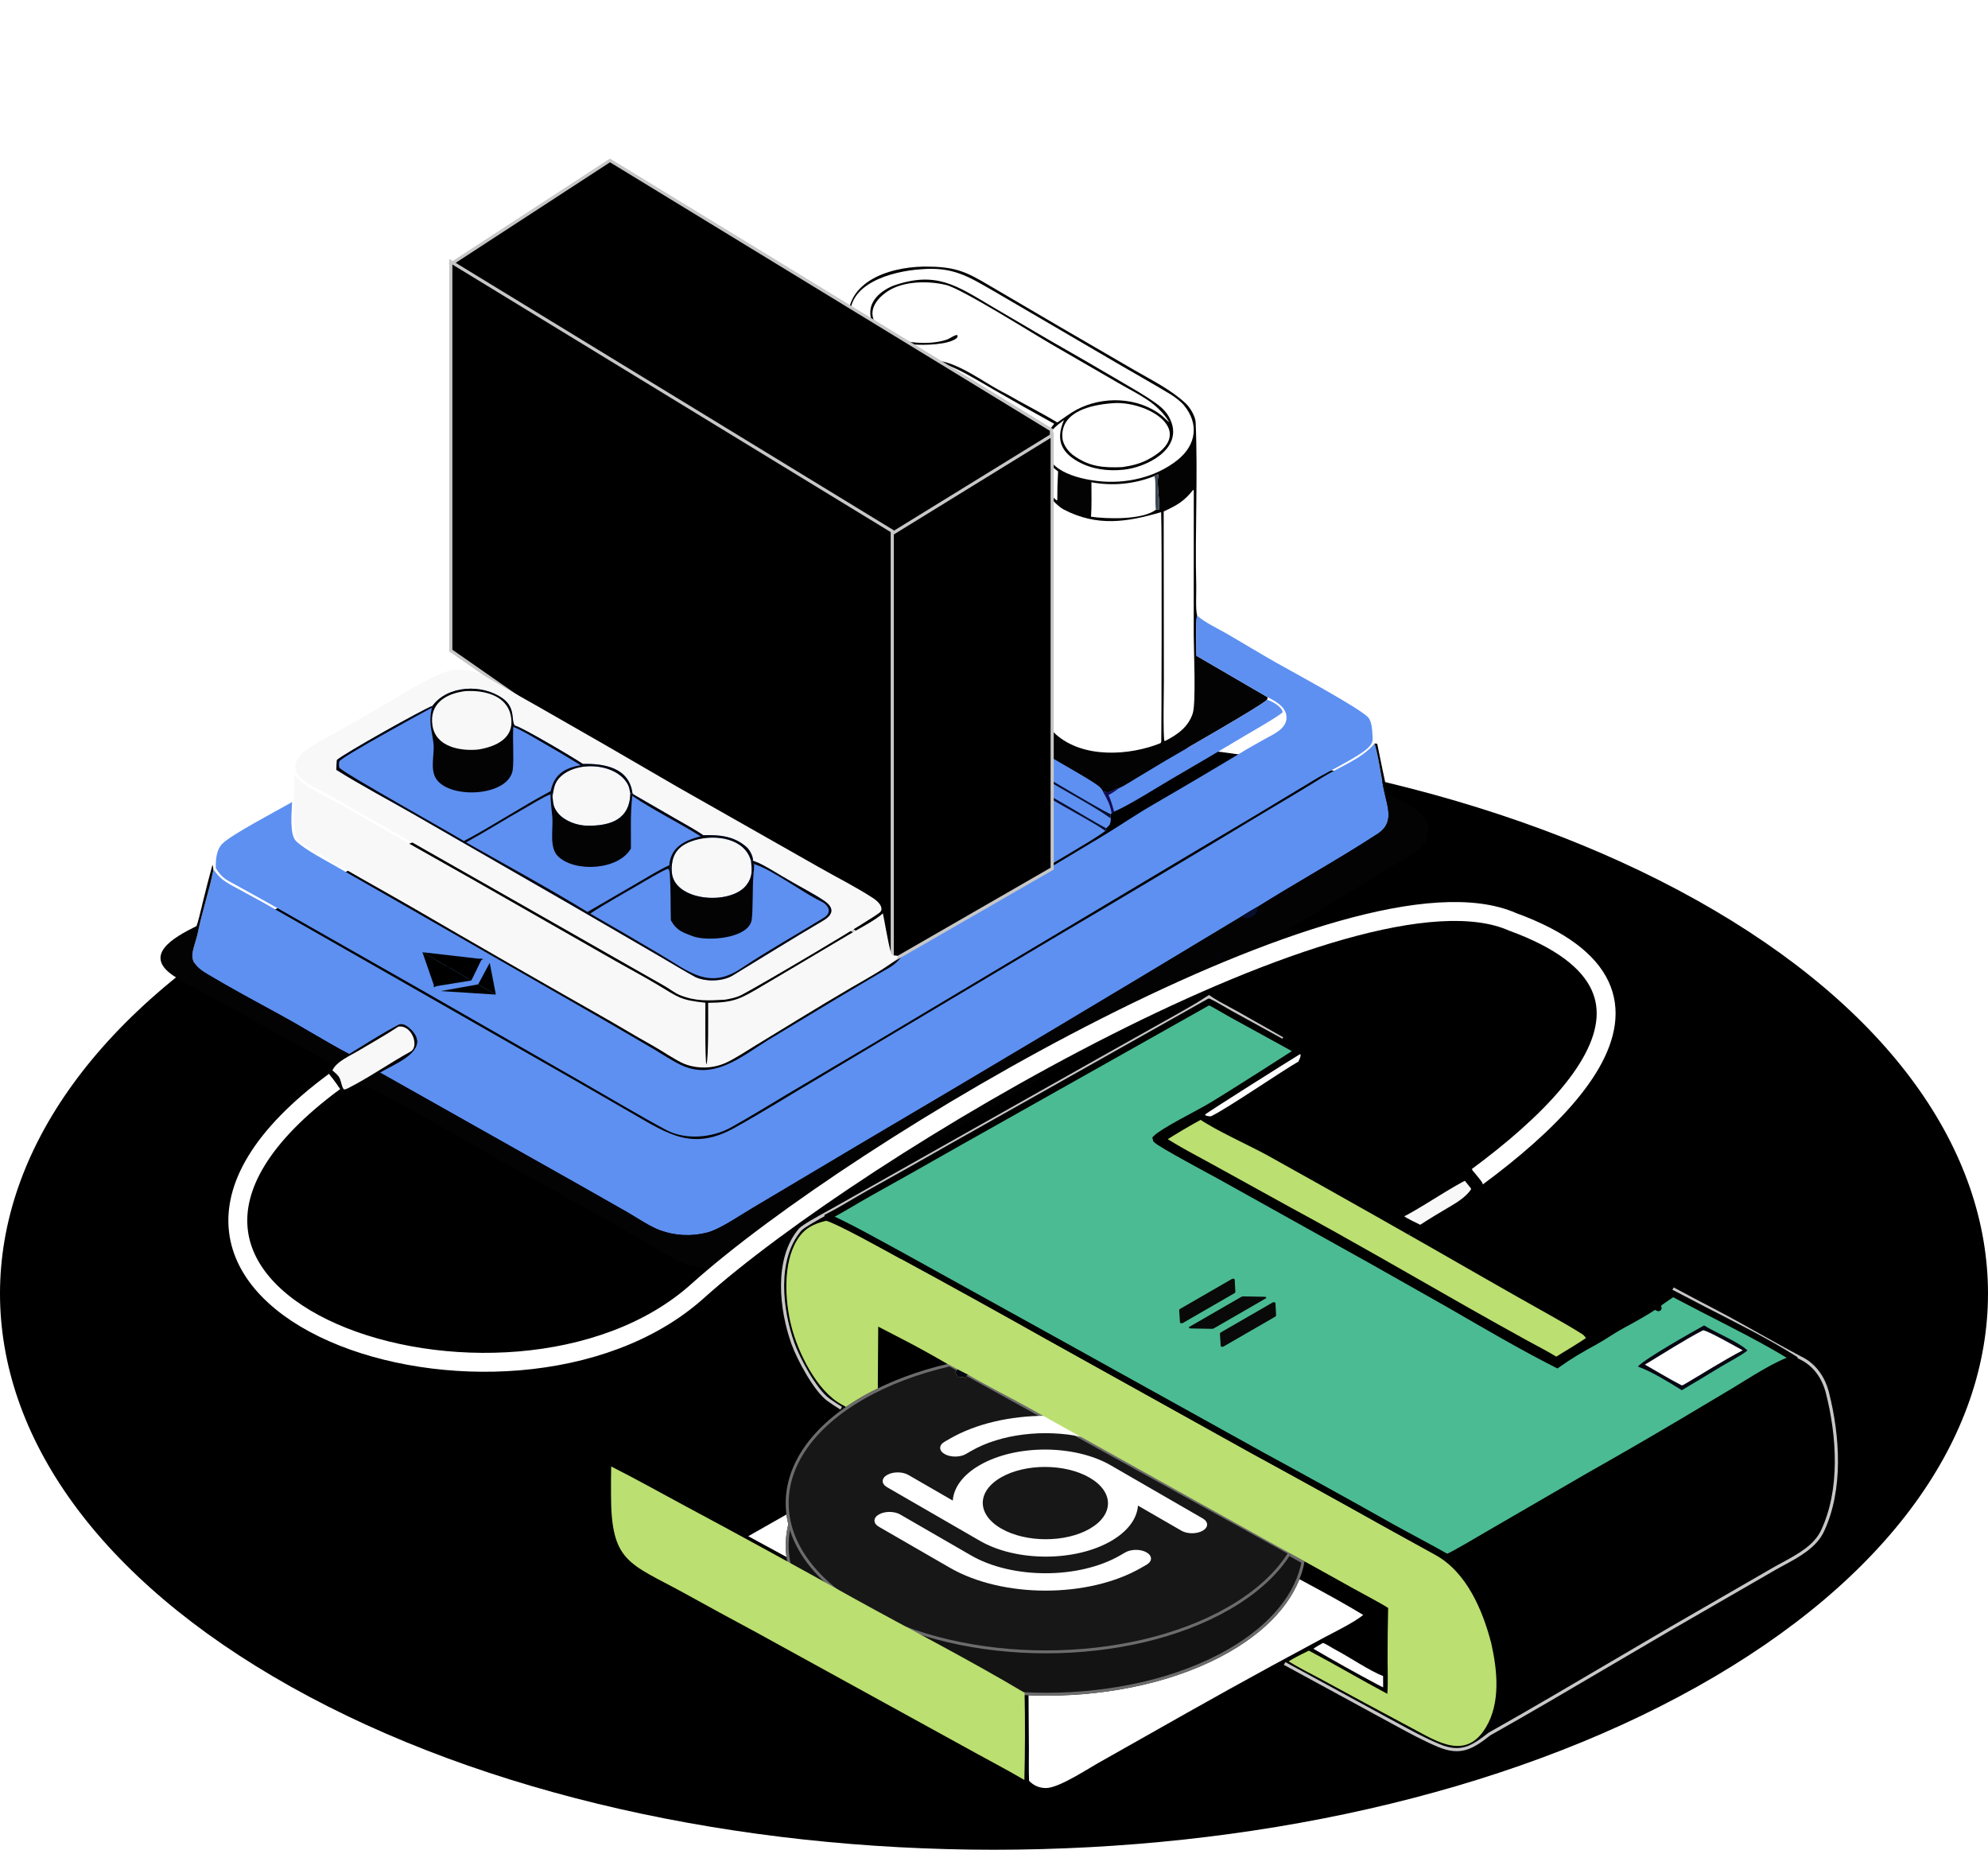
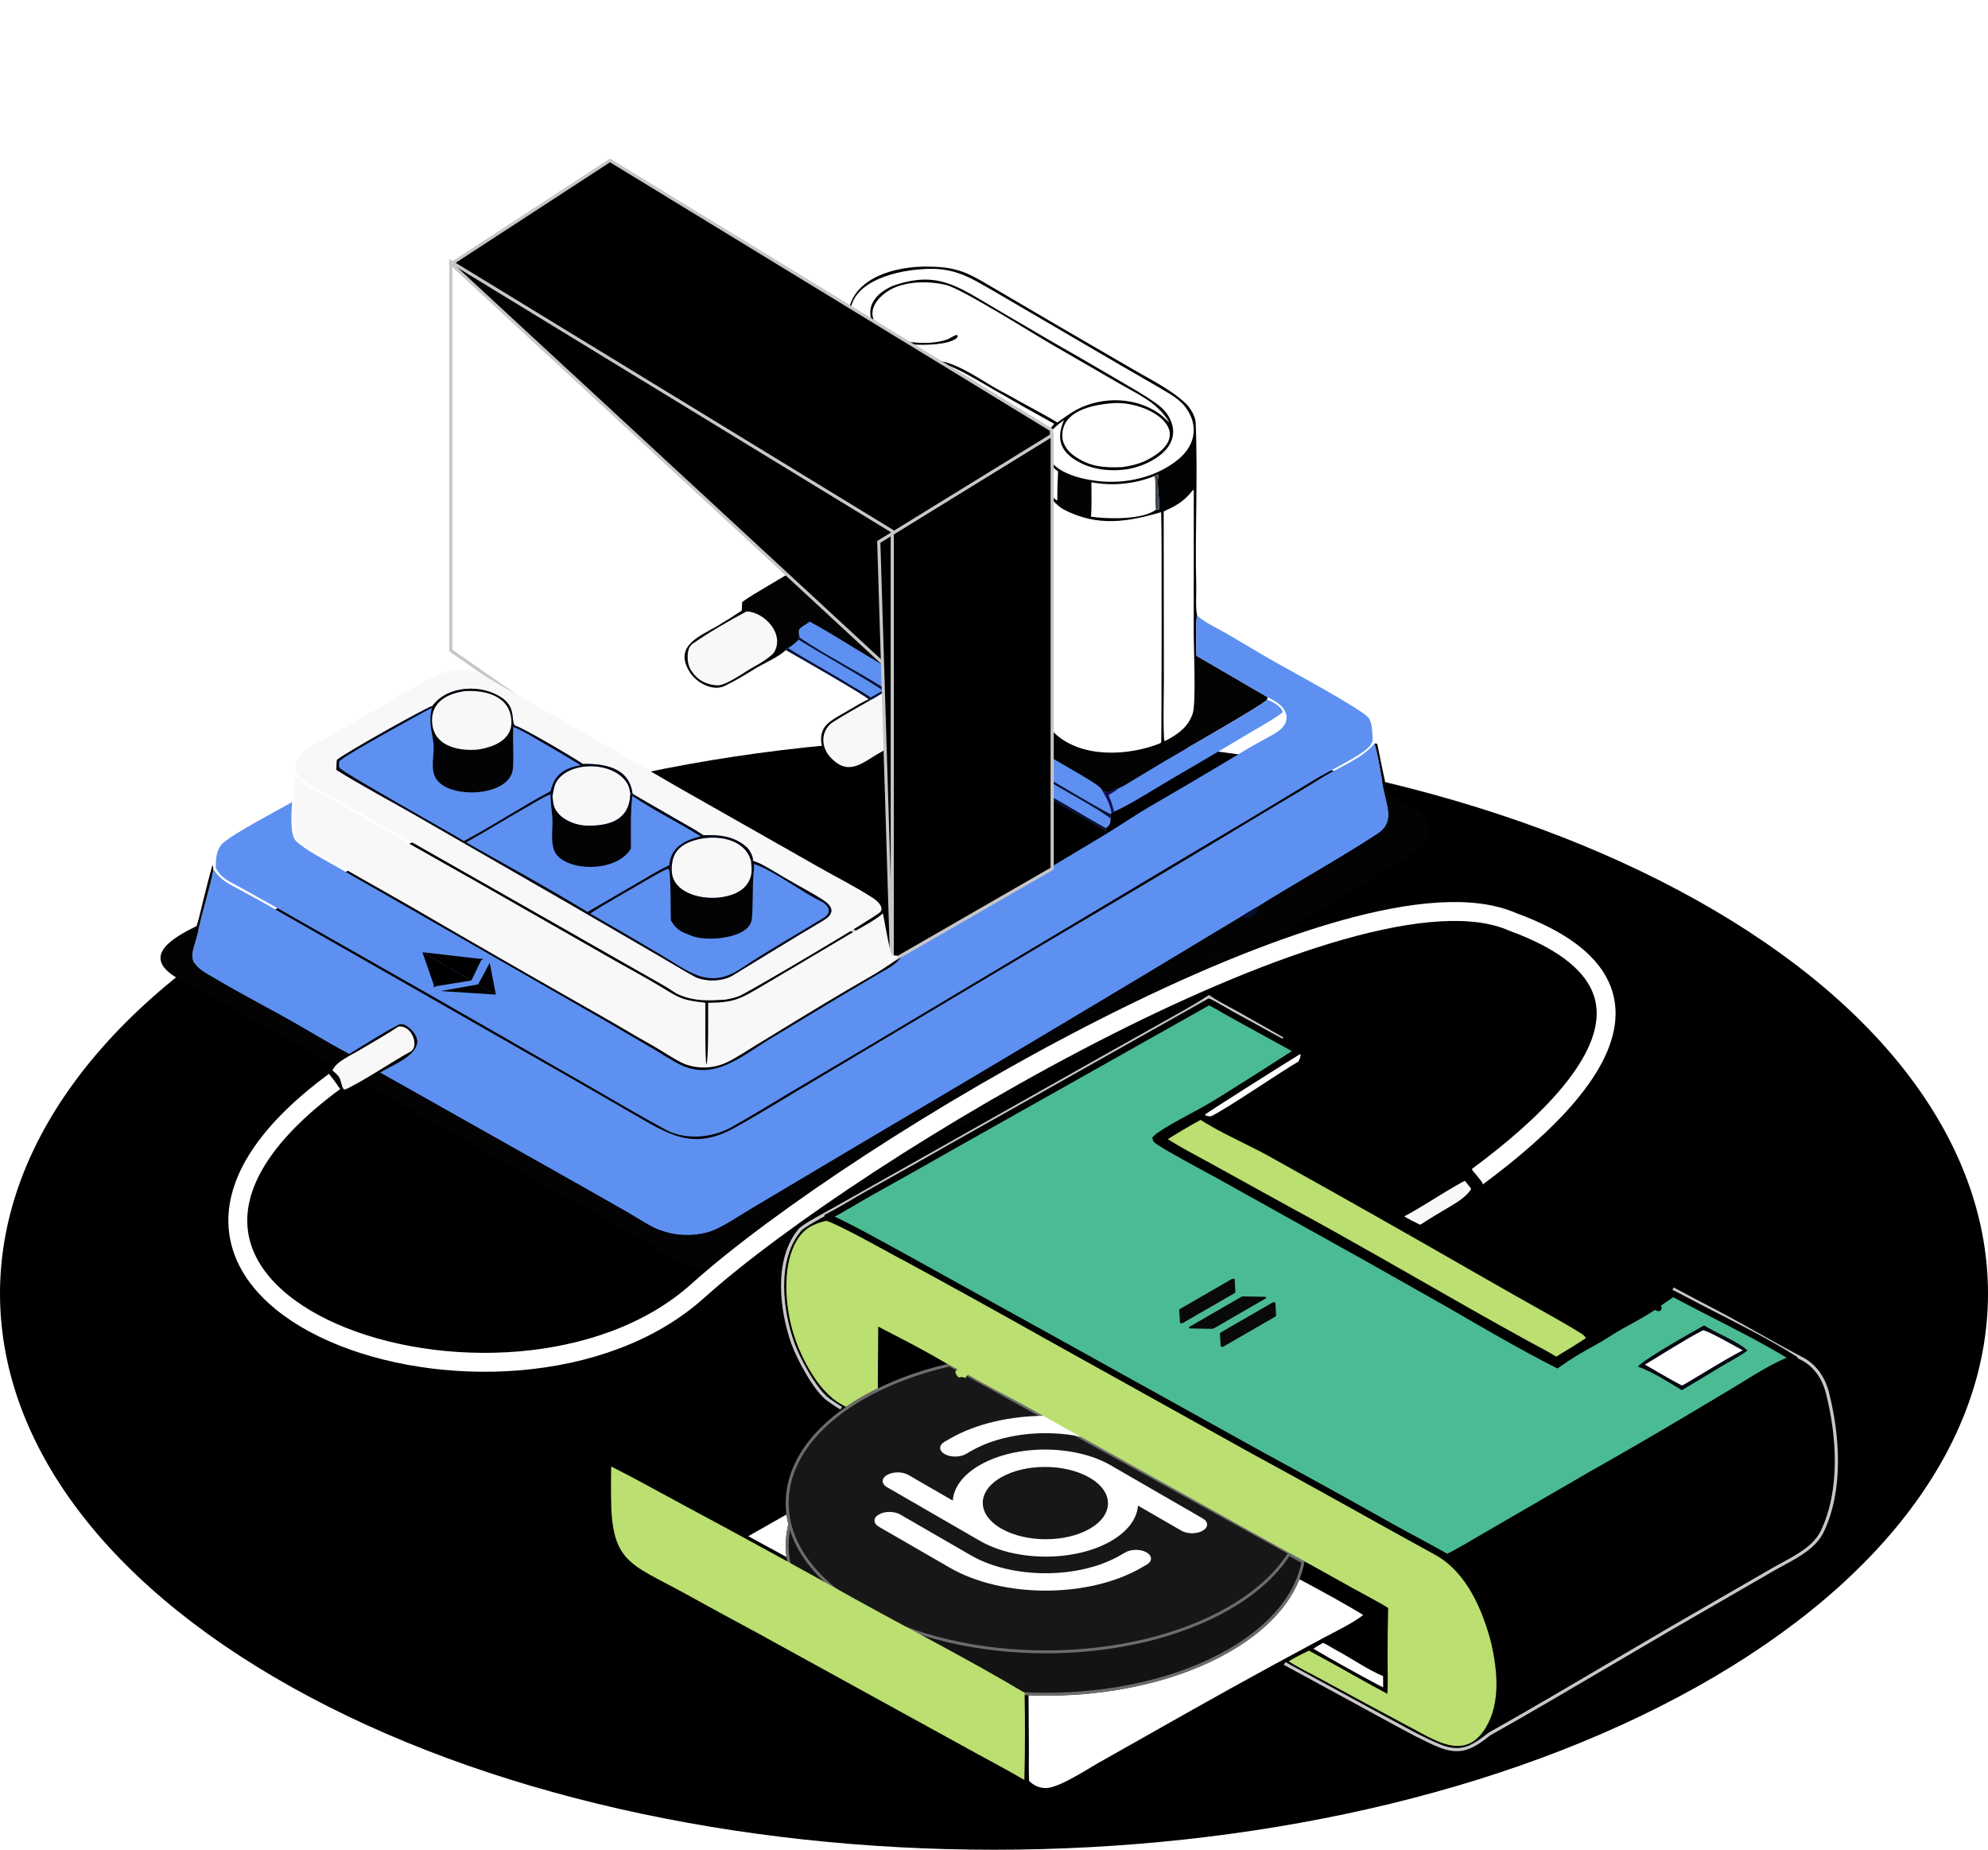
<svg xmlns="http://www.w3.org/2000/svg" id="mhbs13cv94367606" viewBox="0 0 631 587">
  <g id="mhbs13cv94367606_translate">
    <g transform="matrix(1,0,0,1,0,0)">
      <g id="mhbs13cv94367606" opacity="1" style="mix-blend-mode:normal">
        <g>
          <g>
            <g id="mhbs13cx80757088_translate">
              <g transform="matrix(1,0,0,1,0,19)">
                <g id="mhbs13cx80757088" opacity="1" style="mix-blend-mode:normal">
                  <g>
                    <g>
                      <g id="mhbs13cy74457590_translate">
                        <g transform="matrix(1,0,0,1,0,215)">
                          <g id="mhbs13cy74457590" opacity="1" style="mix-blend-mode:normal">
                            <g>
                              <g>
                                <path id="mhbs13cy74457590_fill_path" d="M92.408,51.696c-123.21,68.928 -123.21,180.681 0,249.609c123.21,68.928 322.974,68.928 446.184,0c123.21,-68.928 123.21,-180.681 0,-249.609c-123.21,-68.928 -322.974,-68.928 -446.184,-0z" fill-rule="nonzero" fill="rgb(0, 0, 0)" fill-opacity="1" style="mix-blend-mode:normal" />
                              </g>
                            </g>
                          </g>
                        </g>
                      </g>
                      <g id="mhbs13d469441896_translate">
                        <g transform="matrix(1,0,0,1,50.944,0)">
                          <g id="mhbs13d469441896" opacity="1" style="mix-blend-mode:normal">
                            <g>
                              <g>
                                <g id="mhbs13d543361068_translate">
                                  <g transform="matrix(1,0,0,1,166.331,65.599)">
                                    <g id="mhbs13d543361068" opacity="1" style="mix-blend-mode:normal">
                                      <g>
                                        <g>
                                          <path id="mhbs13d543361068_fill_path" d="M52.093,32.245c-0.018,-5.036 0.057,-10.316 -0.143,-15.269c-0.541,-13.351 15.29,-17.306 25.843,-16.956c10.102,0.088 13.462,2.835 21.826,7.663l19.431,11.392l23.624,13.72c5.512,3.201 11.822,6.306 16.429,10.649c1.392,1.312 3.044,4.089 3.126,5.969c0.751,17.239 -0.256,34.638 0.189,51.91c0.049,1.908 -0.254,7.842 0.268,9.181l-0.026,0.198c-0.423,1.729 -0.208,10.437 -0.181,12.799l22.638,13.183l-0.227,0.761c-1.367,1.705 -28.374,17.045 -32.432,19.457l-9.601,5.774c-1.141,0.688 -3.765,2.363 -4.9,2.807c-2.699,0.568 -2.476,1.921 -5.184,1.027c-0.345,-0.649 -0.825,-1.218 -1.406,-1.668c-2.361,-1.81 -8.557,-5.277 -11.303,-6.888l-21.981,-12.756c-2.787,-1.605 -7.753,-4.21 -10.173,-6.078l-0.467,-0.653c-1.413,0.833 -4.18,2.391 -5.353,3.332c-2.17,1.742 -2.671,2.924 -5.324,4.415c-0.519,0.511 -0.677,0.591 -1.053,1.213l-0.128,0.088c-2.96,2.072 -4.867,2.599 -7.872,4.254c-3.478,1.915 -6.926,4.124 -10.416,6.046c-2.496,1.4 -4.005,2.357 -6.961,1.53c-5.642,-1.577 -9.718,-9.98 -4.804,-14.391c1.818,-1.631 4.842,-3.109 7,-4.412c1.751,-1.058 4.021,-2.409 5.891,-3.253c-0.25,-0.78 -23.41,-14.062 -26.277,-15.632c-1.908,2.067 -7.25,4.386 -9.779,5.952c-3.065,1.898 -6.349,3.916 -9.582,5.437c-3.763,1.892 -8.97,-0.973 -11.077,-4.275c-5.36,-8.398 3.141,-11.476 8.652,-14.686c2.648,-1.571 5.251,-3.215 7.808,-4.93l0.126,-2.686c2.066,-1.589 5.828,-3.741 8.123,-5.116l13.615,-8.079c3.001,-1.772 9.428,-6.01 12.132,-7.315c0.768,1.68 -0.08,16.54 0.33,19.714c0.212,-0.674 0.158,-0.961 0.18,-1.676c0.156,-1.592 0.091,-5.037 0.104,-6.784l0.082,-13.44c0.055,-16.63 -0.33,-34.147 0.037,-50.693z" fill-rule="nonzero" fill="rgb(4, 3, 4)" fill-opacity="1" style="mix-blend-mode:normal" />
                                        </g>
                                      </g>
                                    </g>
                                  </g>
                                </g>
                                <g id="mhbs13da47435155_translate">
                                  <g transform="matrix(1,0,0,1,219.002,98.68)">
                                    <g id="mhbs13da47435155" opacity="1" style="mix-blend-mode:normal">
                                      <g>
                                        <g>
                                          <path id="mhbs13da47435155_fill_path" d="M0.224,0l0.889,1.186c6.398,8.644 16.19,8.041 25.315,8.948c5.417,0.539 14.939,6.965 20.132,9.896l0.208,33.791c0.007,3.243 0.388,14.529 -0.471,17.154c-4.904,14.983 -44.078,17.254 -46.297,-0.057c0.156,-1.592 0.091,-5.037 0.104,-6.784l0.082,-13.44c0.055,-16.63 -0.33,-34.147 0.037,-50.693z" fill-rule="nonzero" fill="rgb(255, 255, 255)" fill-opacity="1" style="mix-blend-mode:normal" />
                                        </g>
                                      </g>
                                    </g>
                                  </g>
                                </g>
                                <g id="mhbs13dc41286693_translate">
                                  <g transform="matrix(1,0,0,1,231.649,167.322)">
                                    <g id="mhbs13dc41286693" opacity="1" style="mix-blend-mode:normal">
                                      <g>
                                        <g>
                                          <path id="mhbs13dc41286693_fill_path" d="M0,30.544c2.44,-2.174 7.624,-5.345 10.45,-7.11c5.026,-3.176 10.079,-6.309 15.159,-9.4c7.053,-4.35 15.585,-10.103 22.737,-14.034c-0.037,6.878 -0.038,13.757 -0.003,20.635c-1.041,0.592 -2.222,1.381 -3.244,2.043c-7.442,4.816 -15.658,9.119 -22.975,14.067c-1.413,0.833 -4.18,2.391 -5.353,3.332c-2.17,1.742 -2.671,2.924 -5.324,4.415c1.073,-2.344 1.356,-4.263 0.602,-6.797c-0.881,-2.905 -2.878,-5.341 -5.554,-6.775c-2.567,-1.367 -3.98,-1.163 -6.496,-0.376z" fill-rule="nonzero" fill="rgb(248, 248, 249)" fill-opacity="1" style="mix-blend-mode:normal" />
                                        </g>
                                      </g>
                                    </g>
                                  </g>
                                </g>
                                <g id="mhbs13de38411554_translate">
                                  <g transform="matrix(1,0,0,1,210.382,200.842)">
                                    <g id="mhbs13de38411554" opacity="1" style="mix-blend-mode:normal">
                                      <g>
                                        <g>
                                          <path id="mhbs13de38411554_fill_path" d="M18.806,0.012c2.943,-0.253 6.284,3.486 7.37,6.044c3.541,8.346 -4.353,10.456 -9.789,13.891c-5.092,3.217 -9.036,6.003 -14.107,0.566c-3.004,-3.245 -3.247,-8.162 0.521,-11.038c3.915,-2.554 8.279,-4.886 12.355,-7.254c1.31,-0.742 2.402,-1.361 3.65,-2.208z" fill-rule="nonzero" fill="rgb(248, 248, 249)" fill-opacity="1" style="mix-blend-mode:normal" />
                                        </g>
                                      </g>
                                    </g>
                                  </g>
                                </g>
                                <g id="mhbs13dg95772529_translate">
                                  <g transform="matrix(1,0,0,1,198.475,178.245)">
                                    <g id="mhbs13dg95772529" opacity="1" style="mix-blend-mode:normal">
                                      <g>
                                        <g>
                                          <path id="mhbs13dg95772529_fill_path" d="M7.556,0c9.147,4.898 19.09,11.86 28.378,16.511c-2.23,1.935 -2.847,2.352 -4.285,4.911c-0.56,0.286 -0.451,0.283 -1.044,0.41l-0.123,0.245l0.232,0.533c-1.248,0.847 -2.34,1.466 -3.65,2.208l-0.786,-0.173c-0.25,-0.78 -23.41,-14.062 -26.277,-15.632c0.405,-0.433 0.242,-0.298 0.77,-0.575c1.506,-0.896 2.077,-1.479 3.334,-2.669c-0.123,-1.355 -0.129,-1.731 0.017,-3.081c0.679,-1.107 2.284,-1.7 3.435,-2.688z" fill-rule="nonzero" fill="rgb(93, 144, 241)" fill-opacity="1" style="mix-blend-mode:normal" />
                                        </g>
                                      </g>
                                    </g>
                                  </g>
                                </g>
                                <g id="mhbs13dh63049644_translate">
                                  <g transform="matrix(1,0,0,1,198.475,184.013)">
                                    <g id="mhbs13dh63049644" opacity="1" style="mix-blend-mode:normal">
                                      <g>
                                        <g>
                                          <path id="mhbs13dh63049644_fill_path" d="M4.104,0c2.869,1.927 25.918,15.063 26.501,16.063l-0.123,0.245l0.232,0.533c-1.248,0.847 -2.34,1.466 -3.65,2.208l-0.786,-0.173c-0.25,-0.78 -23.41,-14.062 -26.277,-15.632c0.405,-0.433 0.242,-0.298 0.77,-0.575c1.506,-0.896 2.077,-1.479 3.334,-2.669z" fill-rule="nonzero" fill="rgb(93, 144, 241)" fill-opacity="1" style="mix-blend-mode:normal" />
                                        </g>
                                      </g>
                                    </g>
                                  </g>
                                </g>
                                <g id="mhbs13dj21005884_translate">
                                  <g transform="matrix(1,0,0,1,198.475,186.683)">
                                    <g id="mhbs13dj21005884" opacity="1" style="mix-blend-mode:normal">
                                      <g>
                                        <g>
                                          <path id="mhbs13dj21005884_fill_path" d="M0,0.575c0.405,-0.433 0.242,-0.298 0.77,-0.575c6.066,3.921 12.819,7.445 18.993,11.272c2.349,1.456 4.913,2.77 7.15,4.378l3.568,-2.011l0.232,0.533c-1.248,0.847 -2.34,1.466 -3.65,2.208l-0.786,-0.173c-0.25,-0.78 -23.41,-14.062 -26.277,-15.632z" fill-rule="nonzero" fill="rgb(8, 14, 46)" fill-opacity="1" style="mix-blend-mode:normal" />
                                        </g>
                                      </g>
                                    </g>
                                  </g>
                                </g>
                                <g id="mhbs13dl47293521_translate">
                                  <g transform="matrix(1,0,0,1,202.486,180.932)">
                                    <g id="mhbs13dl47293521" opacity="1" style="mix-blend-mode:normal">
                                      <g>
                                        <g>
                                          <path id="mhbs13dl47293521_fill_path" d="M0.092,3.081c-0.123,-1.355 -0.129,-1.731 0.017,-3.081c0.031,0.526 0.027,2.243 0.462,2.536c8.668,5.835 18.288,10.56 27.066,16.199c-0.56,0.286 -0.451,0.283 -1.044,0.41c-0.583,-1 -23.632,-14.136 -26.501,-16.063z" fill-rule="nonzero" fill="rgb(8, 14, 46)" fill-opacity="1" style="mix-blend-mode:normal" />
                                        </g>
                                      </g>
                                    </g>
                                  </g>
                                </g>
                                <g id="mhbs13dm44375045_translate">
                                  <g transform="matrix(1,0,0,1,280.661,137.703)">
                                    <g id="mhbs13dm44375045" opacity="1" style="mix-blend-mode:normal">
                                      <g>
                                        <g>
                                          <path id="mhbs13dm44375045_fill_path" d="M0.367,0c1.078,0.634 3.353,3.792 5.665,4.99c10.675,5.534 20.115,3.985 30.913,0.838c0.303,5.773 0.103,72.738 0.039,72.899c-0.056,0.145 -0.154,0.27 -0.232,0.406c-9.938,4.006 -24.589,4.895 -33.243,-2.802c-4.143,-3.685 -3.483,-9.824 -3.453,-14.898l0.071,-12.522z" fill-rule="nonzero" fill="rgb(255, 255, 255)" fill-opacity="1" style="mix-blend-mode:normal" />
                                        </g>
                                      </g>
                                    </g>
                                  </g>
                                </g>
                                <g id="mhbs13do99356743_translate">
                                  <g transform="matrix(1,0,0,1,218.909,66.311)">
                                    <g id="mhbs13do99356743" opacity="1" style="mix-blend-mode:normal">
                                      <g>
                                        <g>
                                          <path id="mhbs13do99356743_fill_path" d="M22.392,0.148c10.192,-0.876 15.006,2.215 23.298,6.993l17.331,10.12l23.505,13.738c5.081,2.939 10.239,5.859 15.262,8.889c1.426,0.942 3.092,2.136 4.175,3.448c4.79,5.805 3.897,12.519 -1.968,17.257c-6.927,5.597 -16.621,7.782 -25.391,6.756c-6.608,-0.774 -17.657,-3.473 -16.255,-12.286c0.538,-3.402 2.982,-5.193 5.538,-7.092c-2.588,5.83 -1.248,10 4.367,13.162c4.464,2.514 9.52,3.135 14.556,2.613c7.022,-0.728 18.286,-6.218 15.169,-14.992c-0.984,-2.779 -2.73,-4.548 -5.092,-6.218c-3.609,-2.552 -7.588,-4.779 -11.405,-7.02c-7.374,-4.343 -14.782,-8.628 -22.223,-12.857l-18.252,-10.7c-11.24,-6.626 -17.685,-11.388 -31.35,-6.597c-1.182,0.48 -2.304,1.096 -3.344,1.836c-1.917,1.36 -3.612,3.423 -3.874,5.768c-0.811,7.239 7.733,10.566 13.555,11.039c3.473,0.282 11.234,0.142 13.853,-2.038c0.312,-0.68 0.33,-0.366 0.112,-0.968c-0.899,-0.016 -2.354,1.151 -3.323,1.477c-3.353,1.126 -7.442,1.225 -10.925,0.811c-4.093,-0.486 -8.785,-2.079 -11.347,-5.499c-0.97,-1.294 -1.491,-2.858 -1.231,-4.477c0.42,-2.617 2.616,-4.763 4.745,-6.172c5.024,-3.325 12.881,-3.374 18.535,-2.028c4.957,1.18 27.71,15.501 33.525,18.861l21.326,12.342c6.403,3.732 12.088,5.945 16.049,12.403c-0.825,-0.597 -1.558,-1.463 -2.394,-2.129c-7.542,-6.001 -18.827,-6.301 -27.17,-1.828c-2.061,1.105 -4.04,2.678 -5.999,3.99c-4.634,-2.841 -11.127,-6.098 -15.989,-8.944c-6.084,-2.956 -12.234,-7.837 -18.681,-9.931c-8.786,-2.853 -29.096,-0.513 -30.959,-13.664c-1.621,-11.441 13.049,-15.445 22.268,-16.062z" fill-rule="nonzero" fill="rgb(255, 255, 255)" fill-opacity="1" style="mix-blend-mode:normal" />
                                        </g>
                                      </g>
                                    </g>
                                  </g>
                                </g>
                                <g id="mhbs13dr69334240_translate">
                                  <g transform="matrix(1,0,0,1,318.386,136.419)">
                                    <g id="mhbs13dr69334240" opacity="1" style="mix-blend-mode:normal">
                                      <g>
                                        <g>
                                          <path id="mhbs13dr69334240_fill_path" d="M9.426,0l0.154,0.256l-0.018,45.877c0.012,4.57 0.772,21.582 -0.322,24.879c-1.456,4.386 -4.923,6.751 -8.836,8.744l-0.141,-0.099c-0.465,-1.458 -0.173,-16.377 -0.174,-18.915l-0.059,-53.845c4.416,-2.083 6.359,-3.157 9.395,-6.897z" fill-rule="nonzero" fill="rgb(255, 255, 255)" fill-opacity="1" style="mix-blend-mode:normal" />
                                        </g>
                                      </g>
                                    </g>
                                  </g>
                                </g>
                                <g id="mhbs13dt15908479_translate">
                                  <g transform="matrix(1,0,0,1,286.235,108.897)">
                                    <g id="mhbs13dt15908479" opacity="1" style="mix-blend-mode:normal">
                                      <g>
                                        <g>
                                          <path id="mhbs13dt15908479_fill_path" d="M15.435,0.105c11.239,-1.258 28.539,9.027 11.634,17.887c-2.529,1.325 -5.217,1.937 -8.036,2.346c-6.004,0.249 -10.548,-0.089 -15.697,-3.885c-1.669,-1.303 -3.19,-3.406 -3.318,-5.582c-0.489,-8.265 9.339,-10.26 15.418,-10.766z" fill-rule="nonzero" fill="rgb(255, 255, 255)" fill-opacity="1" style="mix-blend-mode:normal" />
                                        </g>
                                      </g>
                                    </g>
                                  </g>
                                </g>
                                <g id="mhbs13du50748797_translate">
                                  <g transform="matrix(1,0,0,1,167.312,175.018)">
                                    <g id="mhbs13du50748797" opacity="1" style="mix-blend-mode:normal">
                                      <g>
                                        <g>
                                          <path id="mhbs13du50748797_fill_path" d="M18.771,0c5.765,0.316 12.137,7.263 8.642,13.032c-0.656,1.083 -4.352,3.496 -5.61,4.126c-3.244,1.626 -8.571,5.862 -12.002,6.324c-3.991,-0.101 -6.973,-1.759 -8.986,-5.272c-1.059,-1.783 -1.323,-6.464 0.664,-7.858c5.105,-3.584 11.79,-7.493 17.292,-10.352z" fill-rule="nonzero" fill="rgb(248, 248, 249)" fill-opacity="1" style="mix-blend-mode:normal" />
                                        </g>
                                      </g>
                                    </g>
                                  </g>
                                </g>
                                <g id="mhbs13dv83322562_translate">
                                  <g transform="matrix(1,0,0,1,295.353,131.519)">
                                    <g id="mhbs13dv83322562" opacity="1" style="mix-blend-mode:normal">
                                      <g>
                                        <g>
                                          <path id="mhbs13dv83322562_fill_path" d="M20.093,0.58l1.131,-0.58c0.185,0.442 0.255,0.366 0.126,0.77c-0.636,1.99 0.753,8.986 0.162,10.509l-0.381,-0.04c-0.436,-0.043 -0.272,-0.067 -0.537,-0.001c-4.354,3.278 -15.491,2.949 -20.594,2.212c0.246,-3.132 0.124,-7.689 0.123,-10.928c6.706,1.256 13.631,0.583 19.97,-1.941z" fill-rule="nonzero" fill="rgb(255, 255, 255)" fill-opacity="1" style="mix-blend-mode:normal" />
                                        </g>
                                      </g>
                                    </g>
                                  </g>
                                </g>
                                <g id="mhbs13dx20506310_translate">
                                  <g transform="matrix(1,0,0,1,315.445,131.519)">
                                    <g id="mhbs13dx20506310" opacity="1" style="mix-blend-mode:normal">
                                      <g>
                                        <g>
                                          <path id="mhbs13dx20506310_fill_path" d="M0,0.58l1.131,-0.58c0.185,0.442 0.255,0.366 0.126,0.77c-0.636,1.99 0.753,8.986 0.162,10.509l-0.381,-0.04c-0.436,-0.043 -0.272,-0.067 -0.537,-0.001c-0.404,-2.352 0.174,-9.637 -0.501,-10.658z" fill-rule="nonzero" fill="rgb(61, 73, 84)" fill-opacity="1" style="mix-blend-mode:normal" />
                                        </g>
                                      </g>
                                    </g>
                                  </g>
                                </g>
                                <g id="mhbs13dy96903004_translate">
                                  <g transform="matrix(1,0,0,1,229.583,93.496)">
                                    <g id="mhbs13dy96903004" opacity="1" style="mix-blend-mode:normal">
                                      <g>
                                        <g>
                                          <path id="mhbs13dy96903004_fill_path" d="M0.239,0c4.826,1.864 8.452,1.544 13.505,1.98c1.449,0.125 3.555,0.727 4.973,1.127c0.04,1.703 0.003,3.524 0,5.238c-1.496,-0.422 -13.943,-1.791 -14.742,-1.553l0.179,0.248c2.31,0.868 3.155,0.953 5.52,1.084c3.537,0.146 5.573,0.193 9.057,0.986l0.011,6.097c-6.567,-1.755 -11.17,-0.329 -18.7,-2.984c-0.097,-4.075 -0.031,-8.152 0.196,-12.222z" fill-rule="nonzero" fill="rgb(255, 255, 255)" fill-opacity="1" style="mix-blend-mode:normal" />
                                        </g>
                                      </g>
                                    </g>
                                  </g>
                                </g>
                                <g id="mhbs13dz80029285_translate">
                                  <g transform="matrix(1,0,0,1,249.045,102.748)">
                                    <g id="mhbs13dz80029285" opacity="1" style="mix-blend-mode:normal">
                                      <g>
                                        <g>
                                          <path id="mhbs13dz80029285_fill_path" d="M0,0c3.335,1.392 9.841,5.183 13.126,7.066c6.091,3.537 12.23,6.99 18.417,10.357c-0.419,2.291 -0.367,3.612 -0.343,5.95c-0.435,-0.022 -26.343,-15.137 -31.159,-17.205z" fill-rule="nonzero" fill="rgb(255, 255, 255)" fill-opacity="1" style="mix-blend-mode:normal" />
                                        </g>
                                      </g>
                                    </g>
                                  </g>
                                </g>
                                <g id="mhbs13e133743087_translate">
                                  <g transform="matrix(1,0,0,1,249.014,96.647)">
                                    <g id="mhbs13e133743087" opacity="1" style="mix-blend-mode:normal">
                                      <g>
                                        <g>
                                          <path id="mhbs13e133743087_fill_path" d="M0.036,0c4.185,1.244 11.342,5.667 15.445,8.02c6.353,3.677 12.745,7.285 19.177,10.821c-0.615,0.73 -1.238,1.546 -1.836,2.297l-1.062,1.641c-5.495,-3.011 -10.967,-6.067 -16.412,-9.168c-4.743,-2.706 -10.422,-6.103 -15.348,-8.19z" fill-rule="nonzero" fill="rgb(255, 255, 255)" fill-opacity="1" style="mix-blend-mode:normal" />
                                        </g>
                                      </g>
                                    </g>
                                  </g>
                                </g>
                                <g id="mhbs13e259211249_translate">
                                  <g transform="matrix(1,0,0,1,266.621,145.382)">
                                    <g id="mhbs13e259211249" opacity="1" style="mix-blend-mode:normal">
                                      <g>
                                        <g>
                                          <path id="mhbs13e259211249_fill_path" d="M0.049,0c4.444,2.618 8.92,5.183 13.427,7.692c-0.144,3.593 -0.087,7.374 -0.086,10.984c-3.744,-2.385 -9.101,-5.209 -13.198,-7.685c-0.228,-3.461 -0.222,-7.525 -0.143,-10.991z" fill-rule="nonzero" fill="rgb(93, 144, 241)" fill-opacity="1" style="mix-blend-mode:normal" />
                                        </g>
                                      </g>
                                    </g>
                                  </g>
                                </g>
                                <g id="mhbs13e411242818_translate">
                                  <g transform="matrix(1,0,0,1,280.996,126.439)">
                                    <g id="mhbs13e411242818" opacity="1" style="mix-blend-mode:normal">
                                      <g>
                                        <g>
                                          <path id="mhbs13e411242818_fill_path" d="M0.041,0c0.106,0.1 0.717,1.068 0.87,1.274c0.962,1.296 1.71,1.955 2.991,2.894c-0.18,3.049 -0.265,6.104 -0.254,9.159l-0.158,0.012c-0.613,-0.226 -2.664,-2.651 -3.252,-3.304l-0.013,-0.123c-0.334,-2.957 -0.203,-6.855 -0.184,-9.911z" fill-rule="nonzero" fill="rgb(255, 255, 255)" fill-opacity="1" style="mix-blend-mode:normal" />
                                        </g>
                                      </g>
                                    </g>
                                  </g>
                                </g>
                                <g id="mhbs13e501310498_translate">
                                  <g transform="matrix(1,0,0,1,114.44,139.359)">
                                    <g id="mhbs13e501310498" opacity="1" style="mix-blend-mode:normal">
                                      <g>
                                        <g>
-                                           <path id="mhbs13e501310498_fill_path" d="M0,61.968c2.143,-1.061 5.686,-3.288 7.865,-4.603l13.689,-8.261c15.525,-9.291 31.559,-18.584 46.968,-28.011c7.096,-4.374 14.231,-8.684 21.404,-12.931c4.413,-2.655 9.519,-5.925 14.084,-8.161c0.011,3.507 -0.266,8.805 0.04,12.201c-2.703,1.306 -9.131,5.543 -12.132,7.315l-13.615,8.079c-2.295,1.375 -6.058,3.527 -8.123,5.116l-0.126,2.686c-2.556,1.715 -5.16,3.359 -7.808,4.93c-5.511,3.21 -14.012,6.288 -8.652,14.686c2.107,3.301 7.314,6.167 11.077,4.275c3.233,-1.521 6.517,-3.539 9.582,-5.437c2.53,-1.566 7.871,-3.886 9.779,-5.952c2.868,1.57 26.027,14.852 26.277,15.632c-1.869,0.844 -4.139,2.195 -5.891,3.253c-2.158,1.303 -5.182,2.781 -7,4.412c-4.914,4.41 -0.838,12.813 4.804,14.391c2.956,0.826 4.465,-0.13 6.961,-1.53c3.49,-1.922 6.939,-4.131 10.416,-6.046c3.005,-1.655 4.912,-2.181 7.872,-4.254l0.128,-0.088c0.376,-0.622 0.534,-0.701 1.053,-1.213c2.653,-1.492 3.154,-2.674 5.324,-4.415c1.174,-0.942 3.941,-2.499 5.353,-3.332l0.467,0.653c2.42,1.868 7.386,4.473 10.173,6.078l21.981,12.756c2.746,1.611 8.942,5.079 11.303,6.888c0.581,0.45 1.06,1.019 1.406,1.668c1.401,2.614 2.254,3.917 2.787,6.885l-0.308,0.341l-0.004,1.352c-0.125,1.894 -0.073,1.866 -1.444,3.144l-0.228,0.854c-3.206,2.341 -7.327,4.72 -10.783,6.788l-18.323,10.906c-7.919,4.858 -15.881,9.643 -23.887,14.355c-3.637,2.141 -7.41,4.451 -11.161,6.367c-0.869,0.443 -2.095,0.385 -3.089,0.386c-0.955,-4.27 -1.633,-8.643 -2.601,-12.901c-0.471,-2.073 -1.324,-3.541 -3.076,-4.745c-3.525,-2.424 -7.55,-4.617 -11.273,-6.729l-20.083,-11.422c-27.182,-15.246 -54.246,-30.702 -81.19,-46.365z" fill-rule="nonzero" fill="rgb(93, 144, 241)" fill-opacity="1" style="mix-blend-mode:normal" />
-                                         </g>
+                                           </g>
                                      </g>
                                    </g>
                                  </g>
                                </g>
                                <g id="mhbs13e891427615_translate">
                                  <g transform="matrix(1,0,0,1,248.114,204.72)">
                                    <g id="mhbs13e891427615" opacity="1" style="mix-blend-mode:normal">
                                      <g>
                                        <g>
                                          <path id="mhbs13e891427615_fill_path" d="M6.126,0c2.42,1.868 7.386,4.473 10.173,6.078l21.981,12.756c2.746,1.611 8.942,5.079 11.303,6.888c0.581,0.45 1.06,1.019 1.406,1.668c1.401,2.614 2.254,3.917 2.787,6.885l-0.308,0.341c-1.241,-0.302 -12.088,-6.74 -14.115,-7.935l-25.865,-15.176c-4.299,-2.497 -9.113,-5.466 -13.487,-7.704c1.685,-1.394 4.19,-2.767 6.126,-3.802z" fill-rule="nonzero" fill="rgb(93, 144, 241)" fill-opacity="1" style="mix-blend-mode:normal" />
                                        </g>
                                      </g>
                                    </g>
                                  </g>
                                </g>
                                <g id="mhbs13e975503005_translate">
                                  <g transform="matrix(1,0,0,1,242.043,204.066)">
                                    <g id="mhbs13e975503005" opacity="1" style="mix-blend-mode:normal">
                                      <g>
                                        <g>
                                          <path id="mhbs13e975503005_fill_path" d="M11.731,0l0.467,0.653c-1.936,1.035 -4.441,2.408 -6.126,3.802c4.374,2.238 9.188,5.206 13.487,7.704l25.865,15.176c2.027,1.195 12.874,7.633 14.115,7.935l-0.004,1.352c-0.125,1.894 -0.073,1.866 -1.444,3.144l-0.228,0.854c-2.337,-1.812 -10.363,-6.184 -13.252,-7.829c-9.259,-5.294 -18.473,-10.666 -27.642,-16.114c-3.631,-2.144 -9.402,-5.155 -12.604,-7.525c-0.016,-0.914 0.039,-1.933 0.066,-2.855c-1.67,1.25 -2.543,1.827 -4.433,2.664c0.376,-0.622 0.534,-0.701 1.053,-1.213c2.653,-1.492 3.154,-2.674 5.324,-4.415c1.174,-0.942 3.941,-2.499 5.353,-3.332z" fill-rule="nonzero" fill="rgb(93, 144, 241)" fill-opacity="1" style="mix-blend-mode:normal" />
                                        </g>
                                      </g>
                                    </g>
                                  </g>
                                </g>
                                <g id="mhbs13eb95621574_translate">
                                  <g transform="matrix(1,0,0,1,242.043,204.066)">
                                    <g id="mhbs13eb95621574" opacity="1" style="mix-blend-mode:normal">
                                      <g>
                                        <g>
                                          <path id="mhbs13eb95621574_fill_path" d="M11.731,0l0.467,0.653c-1.936,1.035 -4.441,2.408 -6.126,3.802c4.374,2.238 9.188,5.206 13.487,7.704l25.865,15.176c2.027,1.195 12.874,7.633 14.115,7.935l-0.004,1.352c-4.727,-3.382 -10.836,-6.656 -15.946,-9.63c-8.09,-4.648 -16.134,-9.378 -24.129,-14.188c-1.238,-0.731 -13.099,-7.662 -13.428,-7.697c-1.081,1.18 -1.367,3.587 0.201,4.568c1.994,1.247 3.991,2.334 6.041,3.48c3.114,1.762 6.209,3.557 9.285,5.386c8.168,4.856 16.38,9.639 24.635,14.347c3.804,2.194 8.068,4.822 11.897,6.88l-0.228,0.854c-2.337,-1.812 -10.363,-6.184 -13.252,-7.829c-9.259,-5.294 -18.473,-10.666 -27.642,-16.114c-3.631,-2.144 -9.402,-5.155 -12.604,-7.525c-0.016,-0.914 0.039,-1.933 0.066,-2.855c-1.67,1.25 -2.543,1.827 -4.433,2.664c0.376,-0.622 0.534,-0.701 1.053,-1.213c2.653,-1.492 3.154,-2.674 5.324,-4.415c1.174,-0.942 3.941,-2.499 5.353,-3.332z" fill-rule="nonzero" fill="rgb(8, 14, 46)" fill-opacity="1" style="mix-blend-mode:normal" />
                                        </g>
                                      </g>
                                    </g>
                                  </g>
                                </g>
                                <g id="mhbs13ed07019552_translate">
                                  <g transform="matrix(1,0,0,1,17.551,176.303)">
                                    <g id="mhbs13ed07019552" opacity="1" style="mix-blend-mode:normal">
                                      <g>
                                        <g>
                                          <path id="mhbs13ed07019552_fill_path" d="M311.259,12.799c-0.026,-2.362 -0.241,-11.071 0.181,-12.799c0.046,0.043 0.09,0.087 0.137,0.129c2.314,2.107 6.893,4.251 9.713,5.895c5.031,2.933 10.015,5.961 15.072,8.846c4.655,2.656 27.193,14.768 29.49,17.583c1.212,1.486 1.205,4.541 1.331,6.381c0.083,1.202 -0.314,1.97 -1.115,2.852c-2.577,2.837 -12.764,7.731 -16.691,10.07c-12.859,7.802 -25.764,15.529 -38.714,23.181l-102.964,61.421l-26.516,15.691c-5.856,3.512 -11.748,7.124 -17.68,10.435c-5.942,3.317 -14.482,4.058 -20.585,0.78c-8.53,-4.581 -16.922,-9.616 -25.337,-14.434l-52.215,-29.919l-47.819,-27.166c-3.612,-2.051 -7.298,-4.058 -10.932,-6.067c-3.127,-1.729 -4.717,-2.256 -6.608,-5.507c-0.057,-2.58 0.136,-5.714 2.017,-7.677c2.739,-2.857 17.733,-10.709 22.2,-13.261c-0.142,3.053 -0.883,10.357 1.261,12.389c2.968,2.814 9.416,6.131 13.112,8.256l19.158,10.951l66.139,37.967l15.089,8.806c2.693,1.602 5.711,3.616 8.494,4.973c10.591,5.163 19.413,-2.657 27.965,-7.918l21.692,-13.095l13.099,-7.759c3.831,-2.264 4.984,-2.463 7.71,-5.779c0.393,-0.478 6.96,-4.172 8.09,-4.84c6.244,-3.683 12.469,-7.401 18.672,-11.152l36.736,-21.992c5.49,-3.327 10.407,-6.723 16.115,-10.034c9.879,-5.722 19.708,-11.532 29.484,-17.428c1.778,-1.065 3.602,-2.014 5.372,-3.045c2.775,-1.618 7.455,-3.357 7.446,-7.125c-0.007,-3.315 -3.414,-5.155 -5.963,-6.428z" fill-rule="nonzero" fill="rgb(93, 144, 241)" fill-opacity="1" style="mix-blend-mode:normal" />
                                        </g>
                                      </g>
                                    </g>
                                  </g>
                                </g>
                                <g id="mhbs2dh210241541_translate">
                                  <g transform="matrix(1,0,0,1,83.14,283.177)">
                                    <g id="mhbs2dh210241541" opacity="1" style="mix-blend-mode:normal">
                                      <g>
                                        <g>
                                          <path id="mhbs2dh210241541_fill_path" d="M3.884,11.211l-3.884,-11.211l8.438,4.872z" fill-rule="nonzero" fill="rgb(0, 0, 0)" fill-opacity="1" style="mix-blend-mode:normal" />
                                          <path id="mhbs2dh210241541_fill_path" d="M8.438,4.872l-8.438,-4.872l19.419,2.242z" fill-rule="nonzero" fill="rgb(0, 0, 0)" fill-opacity="1" style="mix-blend-mode:normal" />
                                          <path id="mhbs2dh210241541_fill_path" d="M17.681,10.208l5.621,3.245l-17.477,-1.121z" fill-rule="nonzero" fill="rgb(0, 0, 0)" fill-opacity="1" style="mix-blend-mode:normal" />
                                          <path id="mhbs2dh210241541_fill_path" d="M21.36,3.363l1.942,10.09l-5.621,-3.245z" fill-rule="nonzero" fill="rgb(0, 0, 0)" fill-opacity="1" style="mix-blend-mode:normal" />
                                          <path id="mhbs2dh210241541_fill_path" d="M15.535,8.969l-12.132,1.964l4.365,-6.449z" fill-rule="nonzero" fill="rgb(0, 0, 0)" fill-opacity="1" style="mix-blend-mode:normal" />
                                          <path id="mhbs2dh210241541_fill_path" d="M7.767,4.485l11.17,-2.52l-3.403,7.005z" fill-rule="nonzero" fill="rgb(0, 0, 0)" fill-opacity="1" style="mix-blend-mode:normal" />
                                        </g>
                                      </g>
                                    </g>
                                  </g>
                                </g>
                                <g id="mhbs13ej69832803_translate">
                                  <g transform="matrix(1,0,0,1,299.103,203.046)">
                                    <g id="mhbs13ej69832803" opacity="1" style="mix-blend-mode:normal">
                                      <g>
                                        <g>
                                          <path id="mhbs13ej69832803_fill_path" d="M52.117,0c1.439,0.366 4.842,2.301 4.935,3.942c-0.388,0.839 -10.455,6.589 -11.893,7.445c-7.586,4.546 -15.204,9.039 -22.853,13.477c-4.649,2.698 -14.299,8.855 -18.72,10.627l-0.799,0.459c-0.533,-2.968 -1.385,-4.271 -2.787,-6.885c2.708,0.894 2.485,-0.459 5.184,-1.027c1.134,-0.444 3.758,-2.119 4.9,-2.807l9.601,-5.774c4.058,-2.412 31.065,-17.752 32.432,-19.457z" fill-rule="nonzero" fill="rgb(93, 144, 241)" fill-opacity="1" style="mix-blend-mode:normal" />
                                        </g>
                                      </g>
                                    </g>
                                  </g>
                                </g>
                                <g id="mhbs13el68839980_translate">
                                  <g transform="matrix(1,0,0,1,299.103,231.084)">
                                    <g id="mhbs13el68839980" opacity="1" style="mix-blend-mode:normal">
                                      <g>
                                        <g>
                                          <path id="mhbs13el68839980_fill_path" d="M0,1.027c2.708,0.894 2.485,-0.459 5.184,-1.027c-1.325,0.991 -1.92,1.405 -3.372,2.2c0.834,1.938 1.192,3.203 1.773,5.253l-0.799,0.459c-0.533,-2.968 -1.385,-4.271 -2.787,-6.885z" fill-rule="nonzero" fill="rgb(19, 12, 85)" fill-opacity="1" style="mix-blend-mode:normal" />
                                        </g>
                                      </g>
                                    </g>
                                  </g>
                                </g>
                                <g id="mhbs13em89851178_translate">
                                  <g transform="matrix(1,0,0,1,10.114,216.919)">
                                    <g id="mhbs13em89851178" opacity="1" style="mix-blend-mode:normal">
                                      <g>
                                        <g>
                                          <path id="mhbs13em89851178_fill_path" d="M6.648,40.214l0.281,0.099c1.661,2.238 2.983,3.309 5.405,4.653c3.968,2.201 8.001,4.301 11.946,6.54l37.981,21.656l60.565,34.566l16.876,9.728c11.369,6.568 19.142,11.876 32.314,4.57c9.27,-5.142 18.276,-10.832 27.422,-16.198l72.934,-43.457c22.65,-13.337 45.226,-26.801 67.726,-40.391c6.207,-3.698 12.451,-7.389 18.583,-11.211c5.335,-3.325 12.595,-5.868 16.565,-10.768c1.476,5.06 2.06,11.082 3.29,16.279c1.131,4.777 2.591,9.191 -2.282,12.372c-12.441,8.124 -25.567,15.33 -38.14,23.217c-1.734,0.96 -3.437,1.974 -5.108,3.04c-40.489,24.452 -81.111,48.682 -121.863,72.691l-33.412,19.866c-3.926,2.299 -10.071,6.608 -14.24,7.737c-4.99,1.318 -10.265,1.068 -15.109,-0.717c-3.122,-1.141 -7.237,-3.932 -10.29,-5.706l-14.456,-8.214l-64.113,-36.13c4.205,-2.537 14.366,-6.292 11.188,-11.929c-0.825,-1.464 -3.424,-4.15 -5.271,-3.189c-5.329,2.771 -10.484,6.149 -15.635,9.269c-7.181,-3.742 -14.521,-8.41 -21.688,-12.306c-7.875,-4.297 -15.758,-8.53 -23.459,-13.121c-7.307,-4.356 -4.183,-6.872 -2.798,-13.656c1.307,-6.405 3.566,-12.94 4.787,-19.288z" fill-rule="nonzero" fill="rgb(93, 144, 241)" fill-opacity="1" style="mix-blend-mode:normal" />
                                        </g>
                                      </g>
                                    </g>
                                  </g>
                                </g>
                                <g id="mhbs13eq70781792_translate">
                                  <g transform="matrix(1,0,0,1,0,216.919)">
                                    <g id="mhbs13eq70781792" opacity="1" style="mix-blend-mode:normal">
                                      <g>
                                        <g>
                                          <path id="mhbs13eq70781792_fill_path" d="M386.193,0.114l-0.832,-0.114c0.846,2.9 1.399,6.115 1.948,9.31c0.409,2.38 0.817,4.75 1.342,6.969c0.073,0.309 0.148,0.616 0.222,0.921c1.072,4.421 2.055,8.475 -2.504,11.451c-7.059,4.61 -14.339,8.924 -21.613,13.235c-5.546,3.286 -11.088,6.571 -16.526,9.983c-1.734,0.96 -3.437,1.974 -5.108,3.04c-40.489,24.452 -81.111,48.682 -121.864,72.691l-33.412,19.866c-0.954,0.559 -2.039,1.236 -3.195,1.958c-3.601,2.248 -7.889,4.925 -11.045,5.78c-4.99,1.318 -10.265,1.068 -15.109,-0.717c-2.311,-0.844 -5.165,-2.592 -7.73,-4.163c-0.901,-0.552 -1.766,-1.081 -2.559,-1.543l-14.456,-8.214l-64.113,-36.13c0.742,-0.448 1.67,-0.934 2.678,-1.461c4.699,-2.46 11.127,-5.826 8.51,-10.468c-0.825,-1.464 -3.424,-4.15 -5.271,-3.189c-3.924,2.041 -7.754,4.41 -11.557,6.763c-1.362,0.843 -2.721,1.683 -4.079,2.506c-3.979,-2.074 -8.007,-4.431 -12.027,-6.785c-3.235,-1.894 -6.465,-3.784 -9.661,-5.522c-1.027,-0.56 -2.053,-1.119 -3.08,-1.678c-6.848,-3.729 -13.682,-7.45 -20.38,-11.443c-5.731,-3.417 -5.045,-5.701 -3.815,-9.8c0.338,-1.127 0.718,-2.392 1.017,-3.856c0.629,-3.084 1.479,-6.198 2.328,-9.306c0.914,-3.348 1.826,-6.69 2.459,-9.982c0.031,-0.505 -0.073,-0.952 -0.184,-1.431c-0.024,-0.102 -0.048,-0.205 -0.071,-0.311c-1.045,3.841 -2.044,7.694 -2.996,11.558c-0.131,0.531 -0.271,1.126 -0.42,1.752c-0.492,2.078 -1.067,4.509 -1.645,6.17c-7.19,3.565 -17.949,9.463 -6.287,16.431c3.094,1.848 6.308,3.587 9.503,5.315c1.267,0.686 2.532,1.37 3.785,2.058l23.422,12.981c1.164,0.648 2.406,1.326 3.675,2.018c3.04,1.658 6.237,3.403 8.906,5.037c-0.835,1.406 -0.895,1.614 -1.289,2.975c-0.027,0.092 -0.055,0.19 -0.085,0.293l1.82,5.147c2.158,1.739 5.277,-0.113 7.7,-1.553c0.431,-0.256 0.84,-0.499 1.218,-0.706c10.447,5.139 22.305,11.949 33.013,18.099c2.061,1.184 4.079,2.343 6.036,3.461l38.739,21.726c5.217,2.925 10.732,6.062 15.945,9.227c7.656,4.649 14.105,8.214 23.148,4.131c2.873,-1.297 5.902,-3.172 8.773,-4.949c0.856,-0.53 1.697,-1.051 2.517,-1.545l16.398,-9.839c17.832,-10.435 35.592,-20.993 53.279,-31.673c34.51,-20.022 68.744,-40.518 102.691,-61.481l23.592,-14.314c0.807,-0.492 1.618,-0.985 2.431,-1.478c2.65,-1.607 5.319,-3.227 7.904,-4.899c1.657,-1.072 3.127,-2.472 3.773,-4.394c0.656,-1.909 0.489,-4.004 -0.462,-5.785c-1.573,-2.971 -8.958,-7.071 -12.027,-8.017c-1.168,-5.359 -2.292,-10.728 -3.371,-16.107z" fill-rule="evenodd" fill="rgb(4, 3, 4)" fill-opacity="1" style="mix-blend-mode:normal" />
                                        </g>
                                      </g>
                                    </g>
                                  </g>
                                </g>
                                <g id="mhbs13et94073229_translate">
                                  <g transform="matrix(1,0,0,1,343.122,268.787)">
                                    <g id="mhbs13et94073229" opacity="1" style="mix-blend-mode:normal">
                                      <g>
                                        <g>
                                          <path id="mhbs13et94073229_fill_path" d="M0,3.04c1.67,-1.066 3.374,-2.08 5.108,-3.04c-0.118,1.041 -0.097,1.842 -0.96,2.544c-1.169,0.95 -2.877,1.439 -4.148,0.496z" fill-rule="nonzero" fill="rgb(8, 14, 46)" fill-opacity="1" style="mix-blend-mode:normal" />
                                        </g>
                                      </g>
                                    </g>
                                  </g>
                                </g>
                                <g id="mhbs13eu89560037_translate">
                                  <g transform="matrix(1,0,0,1,54.568,306.748)">
                                    <g id="mhbs13eu89560037" opacity="1" style="mix-blend-mode:normal">
                                      <g>
                                        <g>
                                          <path id="mhbs13eu89560037_fill_path" d="M20.955,0.033c4.403,-0.573 6.657,6.393 3.836,7.939c-6.523,3.576 -13.16,8.234 -19.736,11.561c-0.655,0.313 -0.679,0.358 -1.383,0.472c-0.864,-0.884 -0.818,-3.013 -1.744,-4.209c-0.544,-0.703 -1.261,-1.283 -1.929,-1.861c1.244,-2.796 5.53,-4.606 8.205,-6.203c4.291,-2.562 8.559,-4.946 12.75,-7.699z" fill-rule="nonzero" fill="rgb(248, 248, 249)" fill-opacity="1" style="mix-blend-mode:normal" />
                                        </g>
                                      </g>
                                    </g>
                                  </g>
                                </g>
                                <g id="mhbs13ew01301256_translate">
                                  <g transform="matrix(1,0,0,1,334.62,283.352)">
                                    <g id="mhbs13ew01301256" opacity="1" style="mix-blend-mode:normal">
                                      <g>
                                        <g>
                                          <path id="mhbs13ew01301256_fill_path" d="M0.493,0.169c0.48,-0.308 1.118,-0.184 1.449,0.281c0.331,0.465 0.237,1.108 -0.212,1.461c-0.31,0.243 -0.729,0.296 -1.09,0.137c-0.361,-0.158 -0.605,-0.503 -0.636,-0.896c-0.031,-0.393 0.157,-0.771 0.489,-0.984z" fill-rule="nonzero" fill="rgb(4, 3, 10)" fill-opacity="1" style="mix-blend-mode:normal" />
                                        </g>
                                      </g>
                                    </g>
                                  </g>
                                </g>
                                <g id="mhbs13ex65931232_translate">
                                  <g transform="matrix(1,0,0,1,304.355,336.305)">
                                    <g id="mhbs13ex65931232" opacity="1" style="mix-blend-mode:normal">
                                      <g>
                                        <g>
                                          <path id="mhbs13ex65931232_fill_path" d="M11.566,0l0.388,0.329c-1.247,1.926 -10.831,17.668 -10.859,18.555l-0.971,0.511l-0.124,-0.357c0.501,-1.111 1.175,-2.122 1.826,-3.15c3.325,-5.248 6.347,-10.684 9.74,-15.888z" fill-rule="nonzero" fill="rgb(4, 3, 10)" fill-opacity="1" style="mix-blend-mode:normal" />
                                        </g>
                                      </g>
                                    </g>
                                  </g>
                                </g>
                                <g id="mhbs13ey15627898_translate">
                                  <g transform="matrix(-1,-0,-0,1,282.786,31.909)">
                                    <g id="mhbs13ey15627898" opacity="1" style="mix-blend-mode:normal">
                                      <g>
                                        <g>
                                          <path id="mhbs13ey15627898_fill_path" d="M190.529,32.834l-50.407,-32.834l-140.122,85.526v123.501z" fill-rule="nonzero" fill="rgb(0, 0, 0)" fill-opacity="1" style="mix-blend-mode:normal" />
                                          <g style="mix-blend-mode:normal">
                                            <g>
                                              <path id="mhbs13ey15627898_stroke_path" d="M190.529,32.834l-50.407,-32.834l-140.122,85.526v123.501z" fill="none" stroke="rgb(199, 199, 199)" stroke-width="1" stroke-linecap="butt" stroke-linejoin="miter" stroke-dasharray="0 0" stroke-opacity="1" />
                                              <defs>
                                                <mask id="mhbs13ey15627898_gradient_mask" />
                                              </defs>
                                              <rect x="-192.529" y="-211.028" width="577.588" height="633.082" fill="url(#mhbs13ey15627898ps0)" mask="url(#mhbs13ey15627898_gradient_mask)" />
                                            </g>
                                          </g>
                                        </g>
                                      </g>
                                    </g>
                                  </g>
                                </g>
                                <g id="mhbs13ez72530947_translate">
                                  <g transform="matrix(1,0,0,1,113.34,102.72)">
                                    <g id="mhbs13ez72530947" opacity="0" style="mix-blend-mode:normal">
                                      <g>
                                        <g>
                                          <g id="mhbs13ez03348726_translate">
                                            <g transform="matrix(1,0,0,1,15.671,0)">
                                              <g id="mhbs13ez03348726" opacity="1" style="mix-blend-mode:normal">
                                                <g>
                                                  <g>
-                                                     <path id="mhbs13ez03348726_fill_path" d="M69.959,160.213c-36.175,-20.886 -65.5,-71.679 -65.5,-113.45c0,-19.01 -10.03,-28.551 -0.001,-36.048c2.423,-1.811 20.739,-7.457 24.026,-8.624l0.129,-0.046c11.276,-4.099 25.668,-2.151 41.346,6.901c36.175,20.886 62.817,71.679 62.817,113.45c0,26.176 -10.174,42.598 -27.675,46.071c-4.16,0.826 -16.709,5.297 -21.47,4.617c-7.174,-1.025 -5.553,-8.184 -13.671,-12.871z" fill-rule="nonzero" fill="rgb(19, 19, 19)" fill-opacity="1" style="mix-blend-mode:normal" />
-                                                     <path id="mhbs13ez03348726_fill_path" d="M4.457,10.714l24.026,-8.624c0.046,-0.016 0.089,-0.032 0.129,-0.046" fill-rule="nonzero" fill="rgb(19, 19, 19)" fill-opacity="1" style="mix-blend-mode:normal" />
                                                    <defs>
                                                      <clipPath id="mhbs13ez03348726_stroke_clip_path" clipPathUnits="userSpaceOnUse">
                                                        <path id="mhbs13ez03348726_stroke_path" d="M69.959,160.213c-36.175,-20.886 -65.5,-71.679 -65.5,-113.45c0,-19.01 -10.03,-28.551 -0.001,-36.048c2.423,-1.811 20.739,-7.457 24.026,-8.624l0.129,-0.046c11.276,-4.099 25.668,-2.151 41.346,6.901c36.175,20.886 62.817,71.679 62.817,113.45c0,26.176 -10.174,42.598 -27.675,46.071c-4.16,0.826 -16.709,5.297 -21.47,4.617c-7.174,-1.025 -5.553,-8.184 -13.671,-12.871zM4.457,10.714l24.026,-8.624c0.046,-0.016 0.089,-0.032 0.129,-0.046" />
                                                      </clipPath>
                                                    </defs>
                                                    <g style="mix-blend-mode:normal">
                                                      <g clip-path="url(#mhbs13ez03348726_stroke_clip_path)">
                                                        <path id="mhbs13ez03348726_stroke_path" d="M69.959,160.213c-36.175,-20.886 -65.5,-71.679 -65.5,-113.45c0,-19.01 -10.03,-28.551 -0.001,-36.048c2.423,-1.811 20.739,-7.457 24.026,-8.624l0.129,-0.046c11.276,-4.099 25.668,-2.151 41.346,6.901c36.175,20.886 62.817,71.679 62.817,113.45c0,26.176 -10.174,42.598 -27.675,46.071c-4.16,0.826 -16.709,5.297 -21.47,4.617c-7.174,-1.025 -5.553,-8.184 -13.671,-12.871z M4.457,10.714l24.026,-8.624c0.046,-0.016 0.089,-0.032 0.129,-0.046" fill="none" stroke="rgb(108, 108, 108)" stroke-width="1.842" stroke-linecap="butt" stroke-linejoin="miter" stroke-dasharray="0 0" stroke-opacity="1" />
                                                        <defs>
                                                          <mask id="mhbs13ez03348726_gradient_mask" />
                                                        </defs>
                                                        <rect x="-134.617" y="-174.996" width="403.852" height="524.987" fill="url(#mhbs13ez03348726ps0)" mask="url(#mhbs13ez03348726_gradient_mask)" />
                                                      </g>
                                                    </g>
                                                  </g>
                                                </g>
                                              </g>
                                            </g>
                                          </g>
                                          <g id="mhbs13f113163240_translate">
                                            <g transform="matrix(1,0,0,1,0,5.557)">
                                              <g id="mhbs13f113163240" opacity="1" style="mix-blend-mode:normal">
                                                <g>
                                                  <g>
                                                    <path id="mhbs13f113163240_fill_path" d="M65.5,160.212c36.175,20.886 65.5,3.954 65.5,-37.817c0,-41.771 -29.326,-92.564 -65.5,-113.45c-36.175,-20.886 -65.5,-3.954 -65.5,37.817c0,41.771 29.326,92.564 65.5,113.45z" fill-rule="nonzero" fill="rgb(23, 23, 23)" fill-opacity="1" style="mix-blend-mode:normal" />
                                                    <defs>
                                                      <clipPath id="mhbs13f113163240_stroke_clip_path" clipPathUnits="userSpaceOnUse">
                                                        <path id="mhbs13f113163240_stroke_path" d="M65.5,160.212c36.175,20.886 65.5,3.954 65.5,-37.817c0,-41.771 -29.326,-92.564 -65.5,-113.45c-36.175,-20.886 -65.5,-3.954 -65.5,37.817c0,41.771 29.326,92.564 65.5,113.45z" />
                                                      </clipPath>
                                                    </defs>
                                                    <g style="mix-blend-mode:normal">
                                                      <g clip-path="url(#mhbs13f113163240_stroke_clip_path)">
                                                        <path id="mhbs13f113163240_stroke_path" d="M65.5,160.212c36.175,20.886 65.5,3.954 65.5,-37.817c0,-41.771 -29.326,-92.564 -65.5,-113.45c-36.175,-20.886 -65.5,-3.954 -65.5,37.817c0,41.771 29.326,92.564 65.5,113.45z" fill="none" stroke="rgb(108, 108, 108)" stroke-width="1.842" stroke-linecap="butt" stroke-linejoin="miter" stroke-dasharray="0 0" stroke-opacity="1" />
                                                        <defs>
                                                          <mask id="mhbs13f113163240_gradient_mask" />
                                                        </defs>
                                                        <rect x="-132.843" y="-171" width="398.528" height="513.001" fill="url(#mhbs13f113163240ps0)" mask="url(#mhbs13f113163240_gradient_mask)" />
                                                      </g>
                                                    </g>
                                                  </g>
                                                </g>
                                              </g>
                                            </g>
                                          </g>
                                          <g id="mhbs13f225224002_translate">
                                            <g transform="matrix(1,0,0,1,28.399,33.993)">
                                              <g id="mhbs13f225224002" opacity="1" style="mix-blend-mode:normal">
                                                <g>
                                                  <g>
                                                    <path id="mhbs13f225224002_fill_path" d="M0,35.817l0,-30.298c0,-2.415 1.697,-3.393 3.789,-2.185c2.092,1.208 3.788,4.144 3.789,6.56l0,30.298c0,16.91 11.872,37.474 26.517,45.929l1.866,1.077c2.091,1.208 3.786,4.143 3.786,6.558c0,2.415 -1.695,3.396 -3.786,2.189l-1.866,-1.077c-18.829,-10.871 -34.094,-37.309 -34.095,-59.051zM52.643,63.018c-0,-10.106 -7.053,-22.33 -15.711,-27.328c-8.657,-4.998 -15.711,-0.919 -15.711,9.187c0,10.106 7.053,22.33 15.711,27.328c8.657,4.998 15.711,0.919 15.711,-9.187zM66.292,96.702v-29.171c0,-16.91 -11.872,-37.474 -26.517,-45.929l-1.866,-1.077c-2.092,-1.208 -3.789,-4.147 -3.789,-6.562c0,-2.416 1.697,-3.395 3.789,-2.187l1.866,1.077c18.829,10.871 34.092,37.31 34.092,59.052v29.171c-0,2.415 -1.695,3.393 -3.786,2.186c-2.092,-1.208 -3.789,-4.144 -3.789,-6.56zM60.218,105.575c0,2.416 -1.697,3.395 -3.789,2.187c-2.092,-1.208 -3.786,-4.145 -3.786,-6.561l0,-18.255c-4.139,2.003 -9.65,1.507 -15.711,-1.992c-12.879,-7.436 -23.286,-25.558 -23.286,-40.452l0,-37.798c0,-2.416 1.697,-3.395 3.789,-2.187c2.092,1.208 3.786,4.145 3.786,6.561v17.867c4.139,-2.002 9.65,-1.504 15.711,1.995c12.879,7.436 23.286,25.558 23.286,40.452z" fill-rule="nonzero" fill="rgb(255, 255, 255)" fill-opacity="1" style="mix-blend-mode:normal" />
                                                  </g>
                                                </g>
                                              </g>
                                            </g>
                                          </g>
                                        </g>
                                      </g>
                                    </g>
                                  </g>
                                </g>
                                <g id="mhbs13f508480973_translate">
                                  <g transform="matrix(1,0,0,1,227.987,119.081)">
                                    <g id="mhbs13f508480973" opacity="1" style="mix-blend-mode:normal">
                                      <g>
                                        <g>
                                          <path id="mhbs13f508480973_fill_path" d="M55.032,137.579v-137.579l-55.032,33.875l4.069,133.044z" fill-rule="nonzero" fill="rgb(0, 0, 0)" fill-opacity="1" style="mix-blend-mode:normal" />
                                          <g style="mix-blend-mode:normal">
                                            <g>
                                              <path id="mhbs13f508480973_stroke_path" d="M55.032,137.579v-137.579l-55.032,33.875l4.069,133.044z" fill="none" stroke="rgb(199, 199, 199)" stroke-width="1" stroke-linecap="butt" stroke-linejoin="miter" stroke-dasharray="0 0" stroke-opacity="1" />
                                              <defs>
                                                <mask id="mhbs13f508480973_gradient_mask" />
                                              </defs>
                                              <rect x="-57.032" y="-168.919" width="171.095" height="506.757" fill="url(#mhbs13f508480973ps0)" mask="url(#mhbs13f508480973_gradient_mask)" />
                                            </g>
                                          </g>
                                        </g>
                                      </g>
                                    </g>
                                  </g>
                                </g>
                                <g id="mhbs13f656040503_translate">
                                  <g transform="matrix(-1,-0,-0,1,232.265,64.049)">
                                    <g id="mhbs13f656040503" opacity="1" style="mix-blend-mode:normal">
                                      <g>
                                        <g>
-                                           <path id="mhbs13f656040503_fill_path" d="M140.122,123.395v-123.395l-140.122,85.526v135.425z" fill-rule="nonzero" fill="rgb(0, 0, 0)" fill-opacity="1" style="mix-blend-mode:normal" />
                                          <g style="mix-blend-mode:normal">
                                            <g>
                                              <path id="mhbs13f656040503_stroke_path" d="M140.122,123.395v-123.395l-140.122,85.526v135.425z" fill="none" stroke="rgb(199, 199, 199)" stroke-width="1" stroke-linecap="butt" stroke-linejoin="miter" stroke-dasharray="0 0" stroke-opacity="1" />
                                              <defs>
                                                <mask id="mhbs13f656040503_gradient_mask" />
                                              </defs>
                                              <rect x="-142.122" y="-222.951" width="426.367" height="668.852" fill="url(#mhbs13f656040503ps0)" mask="url(#mhbs13f656040503_gradient_mask)" />
                                            </g>
                                          </g>
                                        </g>
                                      </g>
                                    </g>
                                  </g>
                                </g>
                              </g>
                            </g>
                          </g>
                        </g>
                      </g>
                      <g id="mhbs13f889486168_translate">
                        <g transform="matrix(1,0,0,1,75.484,270.253)">
                          <g id="mhbs13f889486168" opacity="1" style="mix-blend-mode:normal">
                            <g>
                              <g>
                                <g id="mhbs13f857670221_translate">
                                  <g transform="matrix(1,0,0,1,174.101,98.151)">
                                    <g id="mhbs13f857670221" opacity="1" style="mix-blend-mode:normal">
                                      <g>
                                        <g>
                                          <path id="mhbs13f857670221_fill_path" d="M12.643,0c3.377,0.837 19.533,9.838 23.551,12.041c15.423,8.339 30.769,16.82 46.036,25.44l64.896,36.1c14.061,7.622 28.072,15.338 42.032,23.146c5.622,3.137 11.3,6.237 16.914,9.356c9.904,5.502 14.99,17.568 17.69,28.069c1.927,8.531 2.988,18.888 -1.762,26.691c-6.374,10.471 -15.349,4.452 -23.323,0.231l-14.894,-7.987l-14.333,-7.766c-3.171,-1.696 -7.015,-3.618 -10.025,-5.503c1.507,-0.998 4.751,-2.587 6.418,-3.415c8.35,4.401 16.557,9.268 24.915,13.712c0.246,-3.176 0.086,-7.663 0.081,-10.958c-0.01,-5.445 0.05,-10.89 0.179,-16.334c-2.707,-1.748 -7.783,-4.356 -10.808,-6.05c-8.522,-4.773 -17.069,-9.501 -25.642,-14.182l-76.137,-42.422c-6.832,-3.844 -14.106,-7.434 -20.758,-11.323c-0.663,0.473 -0.38,0.176 -0.752,1.029c-1.026,-0.336 -1.284,-0.376 -2.262,-0.135c-0.743,-0.854 -0.801,-0.928 -1.057,-1.979c0.264,-0.092 0.542,-0.395 0.784,-0.607l-3.016,-1.627c-0.032,0.087 -0.361,0.987 -0.361,0.987c-5.019,3.355 -10.605,5.905 -15.771,9.051c-1.261,0.768 -3.522,2.175 -4.864,2.531l-0.292,-0.236l-0.074,-0.834l-0.282,0.899l-0.198,0.034l-0.009,-0.333c-0.032,-0.939 0.033,-1.267 -0.368,-2.069l-0.185,5.023c2.261,0.778 11.025,5.635 13.942,7.045c-1.601,0.982 -2.691,1.671 -4.396,2.43c-2.822,-1.361 -6.734,-3.9 -9.606,-5.442c-3.753,-2.015 -7.714,-4.324 -11.422,-6.348c-7.862,-4.292 -13.824,-16.562 -15.909,-24.863c-2.013,-8.017 -2.746,-19.85 1.83,-27.283c2.298,-3.733 5.174,-5.158 9.239,-6.117z" fill-rule="nonzero" fill="rgb(187, 223, 112)" fill-opacity="1" style="mix-blend-mode:normal" />
                                        </g>
                                      </g>
                                    </g>
                                  </g>
                                </g>
                                <g id="mhbs13fb73751294_translate">
                                  <g transform="matrix(1,0,0,1,203.141,131.745)">
                                    <g id="mhbs13fb73751294" opacity="1" style="mix-blend-mode:normal">
                                      <g>
                                        <g>
                                          <path id="mhbs13fb73751294_fill_path" d="M0.128,0c6.678,3.487 15.885,8.087 22.199,11.932c-0.032,0.087 -0.361,0.987 -0.361,0.987c-5.019,3.355 -10.605,5.905 -15.771,9.051c-1.261,0.768 -3.522,2.175 -4.864,2.531l-0.292,-0.236l-0.074,-0.834l-0.282,0.899l-0.198,0.034l-0.009,-0.333c-0.032,-0.939 0.033,-1.267 -0.368,-2.069c-0.163,-1.031 -0.094,-5.831 -0.09,-7.014z" fill-rule="nonzero" fill="rgb(0, 0, 0)" fill-opacity="1" style="mix-blend-mode:normal" />
                                        </g>
                                      </g>
                                    </g>
                                  </g>
                                </g>
                                <g id="mhbs13fc58934585_translate">
                                  <g transform="matrix(1,0,0,1,118.444,143.415)">
                                    <g id="mhbs13fc58934585" opacity="1" style="mix-blend-mode:normal">
                                      <g>
                                        <g>
                                          <g id="mhbs13fc26633178_translate">
                                            <g transform="matrix(1,0,0,1,43.571,13.832)">
                                              <g id="mhbs13fc26633178" opacity="1" style="mix-blend-mode:normal">
                                                <g>
                                                  <g>
                                                    <path id="mhbs13fc26633178_fill_path" d="M71,0c8.734,4.391 80.7,41.793 89.198,46.602c11.356,6.427 23.915,12.658 34.994,19.391c-2.842,2.336 -8.802,5.246 -12.301,7.11l-16.825,9.084c-17.622,9.592 -35.782,19.935 -53.272,29.824c-4.232,2.239 -14.047,8.971 -18.37,8.912c-2.114,-0.029 -3.807,-0.79 -5.286,-2.276c-0.152,-3.183 -0.051,-7.041 -0.062,-10.28l-0.126,-18.384c-9.255,-5.626 -20.378,-10.828 -29.112,-16.455c4.132,-2.586 -4.465,2.537 0,0l-59.837,-32.528c5.71,-3.187 65.851,-37.496 71,-41z" fill-rule="nonzero" fill="rgb(255, 255, 255)" fill-opacity="1" style="mix-blend-mode:normal" />
                                                  </g>
                                                </g>
                                              </g>
                                            </g>
                                          </g>
                                          <g id="mhbs13fe90689083_translate">
                                            <g transform="matrix(1,0,0,1,55.47,0.003)">
                                              <g id="mhbs13fe90689083" opacity="1" style="mix-blend-mode:normal">
                                                <g>
                                                  <g>
                                                    <g id="mhbs13fe50284527_translate">
                                                      <g transform="matrix(1,0,0,1,-0,10.585)">
                                                        <g id="mhbs13fe50284527" opacity="1" style="mix-blend-mode:normal">
                                                          <g>
                                                            <g>
                                                              <path id="mhbs13fe50284527_fill_path" d="M24.186,80.886c-32.248,-18.619 -32.248,-48.806 0,-67.424c13.065,-7.543 29.419,-12.03 46.397,-13.461l94.116,52.19c-1.909,10.48 -9.819,20.664 -23.731,28.696c-32.248,18.619 -84.534,18.619 -116.782,-0z" fill-rule="nonzero" fill="rgb(19, 19, 19)" fill-opacity="1" style="mix-blend-mode:normal" />
                                                              <defs>
                                                                <clipPath id="mhbs13fe50284527_stroke_clip_path" clipPathUnits="userSpaceOnUse">
                                                                  <path id="mhbs13fe50284527_stroke_path" d="M24.186,80.886c-32.248,-18.619 -32.248,-48.806 0,-67.424c13.065,-7.543 29.419,-12.03 46.397,-13.461l94.116,52.19c-1.909,10.48 -9.819,20.664 -23.731,28.696c-32.248,18.619 -84.534,18.619 -116.782,-0z" />
                                                                </clipPath>
                                                              </defs>
                                                              <g style="mix-blend-mode:normal">
                                                                <g clip-path="url(#mhbs13fe50284527_stroke_clip_path)">
                                                                  <path id="mhbs13fe50284527_stroke_path" d="M24.186,80.886c-32.248,-18.619 -32.248,-48.806 0,-67.424c13.065,-7.543 29.419,-12.03 46.397,-13.461l94.116,52.19c-1.909,10.48 -9.819,20.664 -23.731,28.696c-32.248,18.619 -84.534,18.619 -116.782,-0z" fill="none" stroke="rgb(108, 108, 108)" stroke-width="1.842" stroke-linecap="butt" stroke-linejoin="miter" stroke-dasharray="0 0" stroke-opacity="1" />
                                                                  <defs>
                                                                    <mask id="mhbs13fe50284527_gradient_mask" />
                                                                  </defs>
                                                                  <rect x="-166.541" y="-96.692" width="499.624" height="290.075" fill="url(#mhbs13fe50284527ps0)" mask="url(#mhbs13fe50284527_gradient_mask)" />
                                                                </g>
                                                              </g>
                                                            </g>
                                                          </g>
                                                        </g>
                                                      </g>
                                                    </g>
                                                    <g id="mhbs13ff28161423_translate">
                                                      <g transform="matrix(1,0,0,1,0,0)">
                                                        <g id="mhbs13ff28161423" opacity="1" style="mix-blend-mode:normal">
                                                          <g>
                                                            <g>
                                                              <path id="mhbs13ff28161423_fill_path" d="M24.186,78.032c-32.248,-18.619 -32.248,-48.806 0,-67.424c8.219,-4.745 17.74,-8.281 27.899,-10.608l108.496,59.999c-3.963,6.587 -10.5,12.771 -19.613,18.033c-32.248,18.619 -84.534,18.619 -116.782,-0z" fill-rule="evenodd" fill="rgb(23, 23, 23)" fill-opacity="1" style="mix-blend-mode:normal" />
                                                              <defs>
                                                                <clipPath id="mhbs13ff28161423_stroke_clip_path" clipPathUnits="userSpaceOnUse">
                                                                  <path id="mhbs13ff28161423_stroke_path" d="M24.186,78.032c-32.248,-18.619 -32.248,-48.806 0,-67.424c8.219,-4.745 17.74,-8.281 27.899,-10.608l108.496,59.999c-3.963,6.587 -10.5,12.771 -19.613,18.033c-32.248,18.619 -84.534,18.619 -116.782,-0z" />
                                                                </clipPath>
                                                              </defs>
                                                              <g style="mix-blend-mode:normal">
                                                                <g clip-path="url(#mhbs13ff28161423_stroke_clip_path)">
                                                                  <path id="mhbs13ff28161423_stroke_path" d="M24.186,78.032c-32.248,-18.619 -32.248,-48.806 0,-67.424c8.219,-4.745 17.74,-8.281 27.899,-10.608l108.496,59.999c-3.963,6.587 -10.5,12.771 -19.613,18.033c-32.248,18.619 -84.534,18.619 -116.782,-0z" fill="none" stroke="rgb(108, 108, 108)" stroke-width="1.842" stroke-linecap="butt" stroke-linejoin="miter" stroke-dasharray="0 0" stroke-opacity="1" />
                                                                  <defs>
                                                                    <mask id="mhbs13ff28161423_gradient_mask" />
                                                                  </defs>
                                                                  <rect x="-162.423" y="-93.838" width="487.27" height="281.514" fill="url(#mhbs13ff28161423ps0)" mask="url(#mhbs13ff28161423_gradient_mask)" />
                                                                </g>
                                                              </g>
                                                            </g>
                                                          </g>
                                                        </g>
                                                      </g>
                                                    </g>
                                                    <g id="mhbs13fg71925028_translate">
                                                      <g transform="matrix(1,0,0,1,28.163,16.623)">
                                                        <g id="mhbs13fg71925028" opacity="1" style="mix-blend-mode:normal">
                                                          <g>
                                                            <g>
                                                              <path id="mhbs13fg71925028_fill_path" d="M30.672,11.168c9.491,-5.48 23.27,-6.975 35.102,-4.488l-11.792,-6.679c-10.89,0.048 -21.754,2.471 -30.062,7.268l-1.664,0.96c-1.864,1.077 -1.863,2.822 0.002,3.899c1.865,1.076 4.886,1.076 6.751,0zM68.341,35.837c-7.718,4.456 -20.299,4.452 -28.101,-0.052c-7.802,-4.505 -7.808,-11.768 -0.09,-16.224c7.718,-4.456 20.299,-4.452 28.101,0.052c7.802,4.505 7.808,11.768 0.09,16.224zM30.672,44.311l-22.521,-13.002c-1.865,-1.077 -4.888,-1.075 -6.753,0.001c-1.864,1.077 -1.864,2.821 0,3.898l22.521,13.002c16.785,9.691 44.001,9.692 60.786,0.001l1.664,-0.96c1.865,-1.077 1.865,-2.823 0,-3.9c-1.865,-1.077 -4.89,-1.077 -6.755,0l-1.664,0.96c-13.055,7.537 -34.222,7.537 -47.278,0zM4.008,18.764c-1.865,1.077 -1.865,2.823 0,3.9l29.479,17.02c11.498,6.639 30.128,6.682 41.609,0.053c5.402,-3.119 8.244,-7.152 8.543,-11.24l13.793,7.964c1.865,1.077 4.888,1.078 6.753,0.001c1.865,-1.077 1.865,-2.823 0,-3.9l-29.181,-16.848c-11.498,-6.639 -30.128,-6.682 -41.609,-0.053c-5.403,3.119 -8.242,7.153 -8.54,11.241l-14.093,-8.137c-1.865,-1.077 -4.888,-1.078 -6.753,-0.001z" fill-rule="evenodd" fill="rgb(255, 255, 255)" fill-opacity="1" style="mix-blend-mode:normal" />
                                                              <path id="mhbs13fg71925028_fill_path" d="M53.981,0.001c11.11,-0.049 22.247,2.373 30.723,7.267l23.391,13.505c1.865,1.077 1.863,2.822 -0.002,3.899c-1.865,1.077 -4.888,1.078 -6.753,0.001l-23.391,-13.505c-3.564,-2.058 -7.733,-3.554 -12.176,-4.488" fill-rule="nonzero" fill="rgb(255, 255, 255)" fill-opacity="1" style="mix-blend-mode:normal" />
                                                            </g>
                                                          </g>
                                                        </g>
                                                      </g>
                                                    </g>
                                                  </g>
                                                </g>
                                              </g>
                                            </g>
                                          </g>
                                          <g id="mhbs13fk88172475_translate">
                                            <g transform="matrix(1,0,0,1,0,32.704)">
                                              <g id="mhbs13fk88172475" opacity="1" style="mix-blend-mode:normal">
                                                <g>
                                                  <g>
                                                    <path id="mhbs13fk88172475_fill_path" d="M0.061,0c7.543,3.787 15.251,8.118 22.698,12.117c18.301,9.789 36.509,19.753 54.62,29.89c17.785,9.841 36.491,19.417 53.906,29.805c0.191,8.622 0.148,19.055 -0.067,27.672c-6.127,-3.59 -13.513,-7.412 -19.844,-10.962l-65.385,-35.946c-7.761,-4.154 -15.491,-8.364 -23.189,-12.631c-17.04,-9.292 -22.75,-9.563 -22.788,-30.745c-0.024,-3.067 -0.007,-6.133 0.051,-9.2z" fill-rule="nonzero" fill="rgb(187, 223, 112)" fill-opacity="1" style="mix-blend-mode:normal" />
                                                  </g>
                                                </g>
                                              </g>
                                            </g>
                                          </g>
                                        </g>
                                      </g>
                                    </g>
                                  </g>
                                </g>
                                <g id="mhbs13fl06646257_translate">
                                  <g transform="matrix(1,0,0,1,172.909,27.111)">
                                    <g id="mhbs13fl06646257" opacity="1" style="mix-blend-mode:normal">
                                      <g>
                                        <g>
                                          <g style="mix-blend-mode:normal">
                                            <g>
                                              <path id="mhbs13fl06646257_stroke_path" d="M282.606,92.636c6.049,3.239 8.059,4.303 14.148,7.465M296.754,100.101l-61.535,41.735l-128.099,-101.03l37.267,-35.638M296.754,100.101c4.422,2.327 8.801,4.781 13.181,7.235c4.332,2.427 8.663,4.854 13.036,7.158c4.568,2.167 7.426,6.23 8.683,11.181c3.489,13.781 4.59,30.694 -1.581,43.803c-2.322,4.934 -7.673,7.829 -12.627,10.509c-1.177,0.637 -2.332,1.262 -3.418,1.899l-32.004,18.471c-6.31,3.674 -12.601,7.376 -18.891,11.078c-12.879,7.579 -25.756,15.156 -38.787,22.493c-5.35,4.182 -8.994,6.557 -16.012,3.653c-4.522,-1.871 -9.242,-4.439 -13.834,-6.939c-1.102,-0.6 -2.197,-1.196 -3.279,-1.777l-31.867,-17.339M144.388,5.167l14.271,8.091M144.388,5.167c-0.746,-0.417 -1.6,-0.875 -2.493,-1.354c-2.304,-1.235 -4.875,-2.613 -6.551,-3.814c-3.486,2.312 -7.763,4.705 -11.62,6.864c-0.654,0.366 -1.296,0.725 -1.919,1.076l-20.23,11.356l-66.629,37.567l-19.212,10.833c-0.315,0.178 -0.791,0.439 -1.37,0.757c-2.776,1.523 -7.909,4.339 -8.845,5.453c-7.944,9.4 -6.029,25.47 -2.211,36.111c1.737,4.841 7.072,14.828 11.259,17.83c1.272,0.912 2.629,1.802 4.042,2.675" fill="none" stroke="rgb(199, 199, 199)" stroke-width="1" stroke-linecap="butt" stroke-linejoin="miter" stroke-dasharray="0 0" stroke-opacity="1" />
                                              <defs>
                                                <mask id="mhbs13fl06646257_gradient_mask" />
                                              </defs>
                                              <rect x="-336.488" y="-240.864" width="1009.465" height="722.592" fill="url(#mhbs13fl06646257ps0)" mask="url(#mhbs13fl06646257_gradient_mask)" />
                                            </g>
                                          </g>
                                        </g>
                                      </g>
                                    </g>
                                  </g>
                                </g>
                                <g id="mhbs13fo46913041_translate">
                                  <g transform="matrix(1,0,0,1,187.217,28.663)">
                                    <g id="mhbs13fo46913041" opacity="1" style="mix-blend-mode:normal">
                                      <g>
                                        <g>
                                          <path id="mhbs13fo46913041_fill_path" d="M121.041,0c1.879,0.871 4.808,2.703 6.786,3.782c5.407,2.951 21.472,11.801 21.472,11.801c0,0 -22.029,14.201 -28.613,18.033c-3.294,1.917 -14.271,7.414 -16.533,9.714l0.116,0.466c1.349,1.434 17.686,10.13 20.518,11.699l47.172,26.283l25.29,14.292c10.942,6.326 23.033,13.42 34.294,19.12c3.996,-2.814 7.609,-4.969 11.911,-7.287c2.904,-1.565 5.723,-3.634 8.665,-5.217c3.575,-1.923 7.135,-3.896 10.531,-6.121c-3.627,-1.664 3.636,2.001 0,0c1.323,-1.083 5.648,-3.982 5.648,-3.982l9.618,5.01c9.618,4.961 19.728,9.933 28.906,15.693c-4.636,0.911 -14.493,7.409 -19.048,10.142l-16.523,9.84c-9.773,5.8 -19.61,11.491 -29.509,17.074l-32.23,18.693c-2.33,1.342 -11.075,6.582 -12.907,7.222c-5.592,-3.181 -11.685,-6.341 -17.379,-9.487c-13.744,-7.739 -27.549,-15.367 -41.414,-22.885l-65.729,-36.468l-48.036,-26.576c-6.898,-3.738 -16.986,-9.463 -24.046,-12.588c3.828,-1.971 8.873,-5.091 12.783,-7.299c9.21,-5.122 18.391,-10.296 27.543,-15.521z" fill-rule="nonzero" fill="rgb(75, 187, 147)" fill-opacity="1" style="mix-blend-mode:normal" />
                                          <defs>
                                            <clipPath id="mhbs13fo46913041_stroke_clip_path" clipPathUnits="userSpaceOnUse">
                                              <path id="mhbs13fo46913041_stroke_path" d="M-1,-1 H307.823 V177.256 H-1 Z M121.041,0c1.879,0.871 4.808,2.703 6.786,3.782c5.407,2.951 21.472,11.801 21.472,11.801c0,0 -22.029,14.201 -28.613,18.033c-3.294,1.917 -14.271,7.414 -16.533,9.714l0.116,0.466c1.349,1.434 17.686,10.13 20.518,11.699l47.172,26.283l25.29,14.292c10.942,6.326 23.033,13.42 34.294,19.12c3.996,-2.814 7.609,-4.969 11.911,-7.287c2.904,-1.565 5.723,-3.634 8.665,-5.217c3.575,-1.923 7.135,-3.896 10.531,-6.121c-3.627,-1.664 3.636,2.001 0,0c1.323,-1.083 5.648,-3.982 5.648,-3.982l9.618,5.01c9.618,4.961 19.728,9.933 28.906,15.693c-4.636,0.911 -14.493,7.409 -19.048,10.142l-16.523,9.84c-9.773,5.8 -19.61,11.491 -29.509,17.074l-32.23,18.693c-2.33,1.342 -11.075,6.582 -12.907,7.222c-5.592,-3.181 -11.685,-6.341 -17.379,-9.487c-13.744,-7.739 -27.549,-15.367 -41.414,-22.885l-65.729,-36.468l-48.036,-26.576c-6.898,-3.738 -16.986,-9.463 -24.046,-12.588c3.828,-1.971 8.873,-5.091 12.783,-7.299c9.21,-5.122 18.391,-10.296 27.543,-15.521z" clip-rule="evenodd" />
                                            </clipPath>
                                          </defs>
                                          <g style="mix-blend-mode:normal">
                                            <g clip-path="url(#mhbs13fo46913041_stroke_clip_path)">
                                              <path id="mhbs13fo46913041_stroke_path" d="M121.041,0c1.879,0.871 4.808,2.703 6.786,3.782c5.407,2.951 21.472,11.801 21.472,11.801c0,0 -22.029,14.201 -28.613,18.033c-3.294,1.917 -14.271,7.414 -16.533,9.714l0.116,0.466c1.349,1.434 17.686,10.13 20.518,11.699l47.172,26.283l25.29,14.292c10.942,6.326 23.033,13.42 34.294,19.12c3.996,-2.814 7.609,-4.969 11.911,-7.287c2.904,-1.565 5.723,-3.634 8.665,-5.217c3.575,-1.923 7.135,-3.896 10.531,-6.121c-3.627,-1.664 3.636,2.001 0,0c1.323,-1.083 5.648,-3.982 5.648,-3.982l9.618,5.01c9.618,4.961 19.728,9.933 28.906,15.693c-4.636,0.911 -14.493,7.409 -19.048,10.142l-16.523,9.84c-9.773,5.8 -19.61,11.491 -29.509,17.074l-32.23,18.693c-2.33,1.342 -11.075,6.582 -12.907,7.222c-5.592,-3.181 -11.685,-6.341 -17.379,-9.487c-13.744,-7.739 -27.549,-15.367 -41.414,-22.885l-65.729,-36.468l-48.036,-26.576c-6.898,-3.738 -16.986,-9.463 -24.046,-12.588c3.828,-1.971 8.873,-5.091 12.783,-7.299c9.21,-5.122 18.391,-10.296 27.543,-15.521z" fill="none" stroke="rgb(0, 0, 0)" stroke-width="2" stroke-linecap="butt" stroke-linejoin="miter" stroke-dasharray="0 0" stroke-opacity="1" />
                                              <defs>
                                                <mask id="mhbs13fo46913041_gradient_mask" />
                                              </defs>
                                              <rect x="-308.823" y="-178.256" width="926.468" height="534.768" fill="url(#mhbs13fo46913041ps0)" mask="url(#mhbs13fo46913041_gradient_mask)" />
                                            </g>
                                          </g>
                                        </g>
                                      </g>
                                    </g>
                                  </g>
                                </g>
                                <g id="mhbs13fq95421808_translate">
                                  <g transform="matrix(1,0,0,1,298.8,116.52)">
                                    <g id="mhbs13fq95421808" opacity="1" style="mix-blend-mode:normal">
                                      <g>
                                        <g>
                                          <path id="mhbs13fq95421808_fill_path" d="M12.925,17.447c-0.007,-0.133 0.1,-0.286 0.286,-0.393l16.483,-9.516c0.298,-0.172 0.842,-0.03 0.856,0.236l0.204,3.899c0.007,0.133 -0.1,0.286 -0.286,0.393l-16.446,9.495c-0.298,0.172 -0.842,0.03 -0.856,-0.236z" fill-rule="nonzero" fill="rgb(9, 9, 9)" fill-opacity="1" style="mix-blend-mode:normal" />
                                          <path id="mhbs13fq95421808_fill_path" d="M0,9.985c-0.007,-0.133 0.1,-0.286 0.286,-0.393l16.483,-9.516c0.298,-0.172 0.842,-0.03 0.856,0.236l0.204,3.899c0.007,0.133 -0.1,0.286 -0.286,0.393l-16.446,9.495c-0.298,0.172 -0.842,0.03 -0.856,-0.236z" fill-rule="nonzero" fill="rgb(9, 9, 9)" fill-opacity="1" style="mix-blend-mode:normal" />
                                          <path id="mhbs13fq95421808_fill_path" d="M20.356,5.626c-0.23,-0.004 -0.495,0.058 -0.681,0.165l-16.483,9.516c-0.298,0.172 -0.051,0.486 0.409,0.494l6.752,0.118c0.23,0.004 0.495,-0.058 0.681,-0.165l16.483,-9.516c0.298,-0.172 0.051,-0.486 -0.409,-0.494z" fill-rule="nonzero" fill="rgb(9, 9, 9)" fill-opacity="1" style="mix-blend-mode:normal" />
                                        </g>
                                      </g>
                                    </g>
                                  </g>
                                </g>
                                <g id="mhbs13ft57643443_translate">
                                  <g transform="matrix(1,0,0,1,204.181,110.193)">
                                    <g id="mhbs13ft57643443" opacity="1" style="mix-blend-mode:normal">
                                      <g>
                                        <g>
                                          <path id="mhbs13ft57643443_fill_path" d="M21.288,33.485l3.016,1.627c-0.243,0.212 -0.521,0.514 -0.784,0.607c0.255,1.051 0.314,1.125 1.057,1.979c0.978,-0.24 1.236,-0.201 2.262,0.135c0.373,-0.853 0.089,-0.556 0.752,-1.029c6.652,3.889 13.926,7.478 20.758,11.323l76.137,42.422c8.573,4.681 17.12,9.409 25.642,14.182c3.025,1.694 8.101,4.303 10.808,6.05l14.399,-16.726c-13.96,-7.808 -44.228,-24.891 -58.289,-32.513l-64.896,-36.1c-15.267,-8.621 -30.614,-17.101 -46.036,-25.44l-6.114,21.359zM21.288,33.485c-0.032,0.087 -0.361,0.987 -0.361,0.987" fill-rule="nonzero" fill="rgb(187, 223, 112)" fill-opacity="1" style="mix-blend-mode:normal" />
                                        </g>
                                      </g>
                                    </g>
                                  </g>
                                </g>
                                <g id="mhbs13fu52783506_translate">
                                  <g transform="matrix(1,0,0,1,444.368,131.36)">
                                    <g id="mhbs13fu52783506" opacity="1" style="mix-blend-mode:normal">
                                      <g>
                                        <g>
                                          <path id="mhbs13fu52783506_fill_path" d="M21.035,0c3.54,2.244 10.964,5.222 13.781,7.954c-2.118,1.668 -6.107,3.729 -8.547,5.203c-4.084,2.469 -8.193,4.995 -12.307,7.4c-4.336,-2.658 -9.239,-5.767 -13.962,-7.517c2.616,-2.702 17.088,-10.853 21.035,-13.041z" fill-rule="nonzero" fill="rgb(6, 7, 18)" fill-opacity="1" style="mix-blend-mode:normal" />
                                        </g>
                                      </g>
                                    </g>
                                  </g>
                                </g>
                                <g id="mhbs13g065858370_translate">
                                  <g transform="matrix(1,0,0,1,446.623,132.913)">
                                    <g id="mhbs13g065858370" opacity="1" style="mix-blend-mode:normal">
                                      <g>
                                        <g>
                                          <path id="mhbs13g065858370_fill_path" d="M18.416,0.003c1.122,-0.153 10.814,5.38 12.614,6.339c-6.267,3.288 -12.627,7.357 -18.798,10.963c-0.078,0.042 -0.537,0.177 -0.57,0.16c-3.899,-2.004 -7.851,-4.434 -11.663,-6.577c5.625,-3.389 12.743,-7.96 18.416,-10.885z" fill-rule="nonzero" fill="rgb(255, 255, 255)" fill-opacity="1" style="mix-blend-mode:normal" />
                                        </g>
                                      </g>
                                    </g>
                                  </g>
                                </g>
                                <g id="mhbs13g272010574_translate">
                                  <g transform="matrix(1,0,0,1,227.7,145.304)">
                                    <g id="mhbs13g272010574" opacity="1" style="mix-blend-mode:normal">
                                      <g>
                                        <g>
-                                           <path id="mhbs13g272010574_fill_path" d="M0.784,0l3.287,1.692c-0.663,0.473 -0.38,0.176 -0.752,1.029c-1.026,-0.336 -1.284,-0.376 -2.262,-0.135c-0.743,-0.854 -0.801,-0.928 -1.057,-1.979c0.264,-0.092 0.542,-0.395 0.784,-0.607z" fill-rule="nonzero" fill="rgb(6, 7, 18)" fill-opacity="1" style="mix-blend-mode:normal" />
-                                         </g>
+                                           </g>
                                      </g>
                                    </g>
                                  </g>
                                </g>
                                <g id="mhbs13g403433799_translate">
                                  <g transform="matrix(1,0,0,1,293.339,64.954)">
                                    <g id="mhbs13g403433799" opacity="1" style="mix-blend-mode:normal">
                                      <g>
                                        <g>
                                          <path id="mhbs13g403433799_fill_path" d="M12.336,0c5.081,3.592 15.802,8.356 21.65,11.578c23.049,12.819 46.007,25.801 68.872,38.945c6.847,3.921 13.713,7.806 20.6,11.657c3.514,1.997 7.168,4.049 10.579,6.218c0.625,0.397 1.474,1.553 1.947,2.177c-1.722,1.472 -8.139,5.195 -10.318,6.597c-0.518,0.333 -0.768,0.087 -1.238,-0.123c-2.346,-1.474 -6.369,-3.522 -8.916,-4.932c-6.214,-3.428 -12.41,-6.889 -18.587,-10.383c-18.547,-10.526 -37.778,-21.716 -56.504,-31.831l-24.592,-13.569c-4.573,-2.524 -11.627,-6.173 -15.83,-9.05c4.018,-2.584 8.133,-5.013 12.336,-7.284z" fill-rule="nonzero" fill="rgb(187, 223, 112)" fill-opacity="1" style="mix-blend-mode:normal" />
                                          <defs>
                                            <clipPath id="mhbs13g403433799_stroke_clip_path" clipPathUnits="userSpaceOnUse">
                                              <path id="mhbs13g403433799_stroke_path" d="M-1,-1 H136.985 V78.335 H-1 Z M12.336,0c5.081,3.592 15.802,8.356 21.65,11.578c23.049,12.819 46.007,25.801 68.872,38.945c6.847,3.921 13.713,7.806 20.6,11.657c3.514,1.997 7.168,4.049 10.579,6.218c0.625,0.397 1.474,1.553 1.947,2.177c-1.722,1.472 -8.139,5.195 -10.318,6.597c-0.518,0.333 -0.768,0.087 -1.238,-0.123c-2.346,-1.474 -6.369,-3.522 -8.916,-4.932c-6.214,-3.428 -12.41,-6.889 -18.587,-10.383c-18.547,-10.526 -37.778,-21.716 -56.504,-31.831l-24.592,-13.569c-4.573,-2.524 -11.627,-6.173 -15.83,-9.05c4.018,-2.584 8.133,-5.013 12.336,-7.284z" clip-rule="evenodd" />
                                            </clipPath>
                                          </defs>
                                          <g style="mix-blend-mode:normal">
                                            <g clip-path="url(#mhbs13g403433799_stroke_clip_path)">
                                              <path id="mhbs13g403433799_stroke_path" d="M12.336,0c5.081,3.592 15.802,8.356 21.65,11.578c23.049,12.819 46.007,25.801 68.872,38.945c6.847,3.921 13.713,7.806 20.6,11.657c3.514,1.997 7.168,4.049 10.579,6.218c0.625,0.397 1.474,1.553 1.947,2.177c-1.722,1.472 -8.139,5.195 -10.318,6.597c-0.518,0.333 -0.768,0.087 -1.238,-0.123c-2.346,-1.474 -6.369,-3.522 -8.916,-4.932c-6.214,-3.428 -12.41,-6.889 -18.587,-10.383c-18.547,-10.526 -37.778,-21.716 -56.504,-31.831l-24.592,-13.569c-4.573,-2.524 -11.627,-6.173 -15.83,-9.05c4.018,-2.584 8.133,-5.013 12.336,-7.284z" fill="none" stroke="rgb(0, 0, 0)" stroke-width="2" stroke-linecap="butt" stroke-linejoin="miter" stroke-dasharray="0 0" stroke-opacity="1" />
                                              <defs>
                                                <mask id="mhbs13g403433799_gradient_mask" />
                                              </defs>
                                              <rect x="-137.985" y="-79.335" width="413.954" height="238.006" fill="url(#mhbs13g403433799ps0)" mask="url(#mhbs13g403433799_gradient_mask)" />
                                            </g>
                                          </g>
                                        </g>
                                      </g>
                                    </g>
                                  </g>
                                </g>
                                <g id="mhbs13g608677573_translate">
                                  <g transform="matrix(1,0,0,1,0,0)">
                                    <g id="mhbs13g608677573" opacity="1" style="mix-blend-mode:normal">
                                      <g>
                                        <g>
                                          <g style="mix-blend-mode:normal">
                                            <g>
                                              <path id="mhbs13g608677573_stroke_path" d="M370.319,99.825c50.099,-31.37 96.022,-74.007 34.293,-96.539c-49.749,-21.965 -208.067,71.714 -258.655,117.149c-59.955,53.848 -210.27,3.551 -115.236,-66.51" fill="none" stroke="rgb(255, 255, 255)" stroke-width="3" stroke-linecap="butt" stroke-linejoin="miter" stroke-dasharray="0 0" stroke-opacity="1" />
                                              <defs>
                                                <mask id="mhbs13g608677573_gradient_mask" />
                                              </defs>
                                              <rect x="-440.311" y="-149.067" width="1320.934" height="447.201" fill="url(#mhbs13g608677573ps0)" mask="url(#mhbs13g608677573_gradient_mask)" />
                                            </g>
                                          </g>
                                        </g>
                                      </g>
                                    </g>
                                  </g>
                                </g>
                                <g id="mhbs13g812468057_translate">
                                  <g transform="matrix(1,0,0,1,0,0)">
                                    <g id="mhbs13g812468057" opacity="1" style="mix-blend-mode:normal">
                                      <defs>
                                        <filter id="mhbs13g812468057_layerBlur_0" x="-25.941%" y="-25.941%" width="151.883%" height="151.883%" filterRes="0.5" filterUnits="objectBoundingBox">
                                          <feFlood flood-opacity="0" result="BackgroundImageFix" />
                                          <feBlend mode="normal" in="SourceGraphic" in2="BackgroundImageFix" />
                                          <feGaussianBlur id="mhbs13g812468057_layerBlur_0_radius" stdDeviation="4.25" />
                                        </filter>
                                      </defs>
                                      <g filter="url(#mhbs13g812468057_layerBlur_0)">
                                        <g>
                                          <g>
                                            <g style="mix-blend-mode:normal">
                                              <g>
                                                <path id="mhbs13g812468057_stroke_path" d="M370.319,99.825c50.099,-31.37 96.022,-74.007 34.293,-96.539c-49.749,-21.965 -208.067,71.714 -258.655,117.149c-59.955,53.848 -210.27,3.551 -115.236,-66.51" fill="none" stroke="rgb(255, 255, 255)" stroke-width="6" stroke-linecap="butt" stroke-linejoin="miter" stroke-dasharray="0 0" stroke-opacity="1" />
                                                <defs>
                                                  <mask id="mhbs13g812468057_gradient_mask" />
                                                </defs>
                                                <rect x="-446.311" y="-155.067" width="1338.934" height="465.201" fill="url(#mhbs13g812468057ps0)" mask="url(#mhbs13g812468057_gradient_mask)" />
                                              </g>
                                            </g>
                                          </g>
                                        </g>
                                      </g>
                                    </g>
                                  </g>
                                </g>
                                <g id="mhbs13ga99984849_translate">
                                  <g transform="matrix(-1,0,-0,-1,393.739,101.698)">
                                    <g id="mhbs13ga99984849" opacity="1" style="mix-blend-mode:normal">
                                      <g>
                                        <g>
                                          <path id="mhbs13ga99984849_fill_path" d="M18.268,0c4.684,2.342 11.242,4.684 5.31,7.171c-6.523,3.576 -13.16,8.234 -19.736,11.561c-0.655,0.313 0.704,-0.113 0,0c-0.864,-0.884 -2.201,-2.541 -3.127,-3.737c-0.544,-0.703 -0.047,-0.834 -0.715,-1.412c1.244,-2.796 4.316,-5.056 6.991,-6.653c4.291,-2.562 7.085,-4.178 11.277,-6.931z" fill-rule="nonzero" fill="rgb(248, 248, 249)" fill-opacity="1" style="mix-blend-mode:normal" />
                                          <defs>
                                            <clipPath id="mhbs13ga99984849_stroke_clip_path" clipPathUnits="userSpaceOnUse">
                                              <path id="mhbs13ga99984849_stroke_path" d="M-2,-2 H27.938 V20.849 H-2 Z M18.268,0c4.684,2.342 11.242,4.684 5.31,7.171c-6.523,3.576 -13.16,8.234 -19.736,11.561c-0.655,0.313 0.704,-0.113 0,0c-0.864,-0.884 -2.201,-2.541 -3.127,-3.737c-0.544,-0.703 -0.047,-0.834 -0.715,-1.412c1.244,-2.796 4.316,-5.056 6.991,-6.653c4.291,-2.562 7.085,-4.178 11.277,-6.931z" clip-rule="evenodd" />
                                            </clipPath>
                                          </defs>
                                          <g style="mix-blend-mode:normal">
                                            <g clip-path="url(#mhbs13ga99984849_stroke_clip_path)">
                                              <path id="mhbs13ga99984849_stroke_path" d="M18.268,0c4.684,2.342 11.242,4.684 5.31,7.171c-6.523,3.576 -13.16,8.234 -19.736,11.561c-0.655,0.313 0.704,-0.113 0,0c-0.864,-0.884 -2.201,-2.541 -3.127,-3.737c-0.544,-0.703 -0.047,-0.834 -0.715,-1.412c1.244,-2.796 4.316,-5.056 6.991,-6.653c4.291,-2.562 7.085,-4.178 11.277,-6.931z" fill="none" stroke="rgb(0, 0, 0)" stroke-width="4" stroke-linecap="butt" stroke-linejoin="miter" stroke-dasharray="0 0" stroke-opacity="1" />
                                              <defs>
                                                <mask id="mhbs13ga99984849_gradient_mask" />
                                              </defs>
                                              <rect x="-29.938" y="-22.849" width="89.814" height="68.548" fill="url(#mhbs13ga99984849ps0)" mask="url(#mhbs13ga99984849_gradient_mask)" />
                                            </g>
                                          </g>
                                        </g>
                                      </g>
                                    </g>
                                  </g>
                                </g>
                                <g id="mhbs13gc75408335_translate">
                                  <g transform="matrix(1,0,0,1,341.397,232.119)">
                                    <g id="mhbs13gc75408335" opacity="1" style="mix-blend-mode:normal">
                                      <g>
                                        <g>
                                          <path id="mhbs13gc75408335_fill_path" d="M3.022,0c0.719,0.138 3.07,1.688 3.931,2.13c3.936,2.021 11.261,6.974 15.163,8.356l0.023,3.616c-0.578,-0.248 -1.463,-0.736 -2.045,-1.033c-6.417,-3.429 -13.833,-7.543 -20.095,-11.227c0.904,-0.665 2.04,-1.274 3.022,-1.842z" fill-rule="nonzero" fill="rgb(255, 255, 255)" fill-opacity="1" style="mix-blend-mode:normal" />
                                        </g>
                                      </g>
                                    </g>
                                  </g>
                                </g>
                                <g id="mhbs13ge60817871_translate">
                                  <g transform="matrix(1,0,0,1,306.983,45.267)">
                                    <g id="mhbs13ge60817871" opacity="1" style="mix-blend-mode:normal">
                                      <g>
                                        <g>
                                          <path id="mhbs13ge60817871_fill_path" d="M30.173,0l0.173,0.176c0.049,0.729 -0.379,1.488 -0.682,2.184c-5.136,2.917 -22.187,14.624 -27.601,17.295c-0.394,0.195 -1.225,-0.008 -1.689,-0.117l-0.374,-0.319c0.284,-0.502 28.057,-17.967 30.173,-19.218z" fill-rule="nonzero" fill="rgb(255, 255, 255)" fill-opacity="1" style="mix-blend-mode:normal" />
                                        </g>
                                      </g>
                                    </g>
                                  </g>
                                </g>
                              </g>
                            </g>
                          </g>
                        </g>
                      </g>
                    </g>
                  </g>
                </g>
              </g>
            </g>
            <g id="mhbs13gj03949251_translate">
              <g transform="matrix(1,0,0,1,93.263,212.512)">
                <g id="mhbs13gj03949251" opacity="1" style="mix-blend-mode:normal">
                  <g>
                    <g>
                      <g id="mhbs13gk39414645_translate">
                        <g transform="matrix(1,0,0,1,0.461,0)">
                          <g id="mhbs13gk39414645" opacity="1" style="mix-blend-mode:normal">
                            <g>
                              <g>
                                <path id="mhbs13gk39414645_fill_path" d="M50.074,0.089c3.222,-0.326 6.472,0.246 9.389,1.655c2.158,1.041 4.762,2.687 6.874,3.904l10.989,6.202c14.734,8.385 29.42,16.854 44.058,25.404l44.438,25.215c5.846,3.351 12.054,6.417 17.686,10.099c0.945,0.618 2.245,1.764 2.496,2.927c0.133,0.612 0.073,0.875 -0.297,1.377c-1.054,1.429 -39.893,24.313 -44.178,26.412c-1.648,0.807 -3.383,1.148 -5.176,1.453c-5.288,0.276 -9.192,0.589 -14.325,-1.478c-1.478,-0.595 -3.298,-2.004 -4.783,-2.853l-10.855,-6.163l-31.832,-18.137l-51.906,-29.495c-3.43,-1.969 -6.777,-3.843 -10.363,-5.934c-3.223,-2.121 -11.358,-4.864 -12.197,-8.867c-1.1,-5.251 7.729,-8.982 11.192,-10.953l14.4,-8.21c5.578,-3.165 18.796,-11.795 24.388,-12.557z" fill-rule="nonzero" fill="rgb(248, 248, 249)" fill-opacity="1" style="mix-blend-mode:normal" />
                              </g>
                            </g>
                          </g>
                        </g>
                      </g>
                      <g id="mhbs13gm60911841_translate">
                        <g transform="matrix(1,0,0,1,13.479,6.03)">
                          <g id="mhbs13gm60911841" opacity="1" style="mix-blend-mode:normal">
                            <g>
                              <g>
                                <path id="mhbs13gm60911841_fill_path" d="M30.503,5.47c4.902,-6.628 15.977,-7.035 22.43,-2.29c4.142,3.046 2.423,7.114 3.772,8.558c1.866,0.235 19.03,10.405 21.551,12.146c6.757,-0.156 14.734,1.16 15.749,9.352l0.293,0.303l13.33,7.702c2.663,1.532 6.378,3.557 8.877,5.271c5.037,-0.166 9.686,0.225 13.689,3.732c1.021,0.894 2.155,3.004 2.071,4.376c0.354,0.138 0.957,0.4 1.302,0.478c3.485,1.548 6.989,3.987 10.377,5.847c3.541,2.095 7.379,4.007 10.79,6.284c3.384,2.259 3.096,4.446 -0.201,6.381c-9.696,5.693 -19.108,11.581 -28.719,17.42c-3.143,1.909 -8.514,2.061 -11.878,0.472c-3.707,-2.023 -7.684,-4.465 -11.362,-6.598l-27.915,-16.213l-49.852,-28.678c-7.686,-4.42 -17.434,-9.595 -24.806,-14.256c0.008,-1.031 0.116,-2.106 0.197,-3.138c2.155,-1.967 27.599,-16.238 30.306,-17.148z" fill-rule="nonzero" fill="rgb(93, 144, 241)" fill-opacity="1" style="mix-blend-mode:normal" />
                              </g>
                            </g>
                          </g>
                        </g>
                      </g>
                      <g id="mhbs13gp15993002_translate">
                        <g transform="matrix(1,0,0,1,94.073,53.295)">
                          <g id="mhbs13gp15993002" opacity="1" style="mix-blend-mode:normal">
                            <g>
                              <g>
                                <path id="mhbs13gp15993002_fill_path" d="M25.869,10.228c-0.075,-5.339 2.418,-8.024 7.66,-9.507c6.225,-1.761 15.635,-0.583 17.536,6.8l0.604,-0.166c0.354,0.138 0.957,0.4 1.302,0.478l-1.059,0.303c-0.505,1.158 -0.203,2.215 -0.091,3.574c0.165,-0.939 0.168,-2.322 0.203,-3.309c5.78,1.793 15.377,9.05 21.193,11.815c2.321,1.103 3.852,3.486 0.806,5.296c-8.596,5.283 -17.723,10.395 -26.099,15.987c-10.361,6.917 -16.522,0.974 -25.829,-4.496c-7.333,-4.349 -14.698,-8.643 -22.095,-12.881c4.962,-3.277 10.554,-6.316 15.704,-9.348c2.018,-1.188 7.124,-4.259 9.002,-4.903c0.413,0.388 0.368,0.765 0.525,1.439c0.032,-0.56 0.019,-2.072 0.271,-2.416z" fill-rule="nonzero" fill="rgb(93, 144, 241)" fill-opacity="1" style="mix-blend-mode:normal" />
                              </g>
                            </g>
                          </g>
                        </g>
                      </g>
                      <g id="mhbs13gs27604957_translate">
                        <g transform="matrix(1,0,0,1,119.94,53.295)">
                          <g id="mhbs13gs27604957" opacity="1" style="mix-blend-mode:normal">
                            <g>
                              <g>
                                <path id="mhbs13gs27604957_fill_path" d="M0.002,10.228c-0.075,-5.339 2.418,-8.024 7.66,-9.507c6.225,-1.761 15.635,-0.583 17.536,6.8c0.28,2.882 0.499,4.959 -1.48,7.545c-5.06,6.611 -23.867,5.234 -23.716,-4.838z" fill-rule="nonzero" fill="rgb(248, 248, 249)" fill-opacity="1" style="mix-blend-mode:normal" />
                              </g>
                            </g>
                          </g>
                        </g>
                      </g>
                      <g id="mhbs13gt14614106_translate">
                        <g transform="matrix(1,0,0,1,119.306,60.649)">
                          <g id="mhbs13gt14614106" opacity="1" style="mix-blend-mode:normal">
                            <g>
                              <g>
                                <path id="mhbs13gt14614106_fill_path" d="M25.833,0.166l0.604,-0.166c0.354,0.138 0.957,0.4 1.302,0.478l-1.059,0.303c-0.505,1.158 -0.203,2.215 -0.091,3.574c-0.367,3.605 -0.109,11.83 -0.594,14.499c-1.065,5.861 -14.258,6.843 -18.781,5.054c-2.999,-1.186 -4.979,-1.652 -6.849,-5.031c-0.155,-5.597 0.043,-9.097 -0.365,-14.923c0.032,-0.56 0.019,-2.072 0.271,-2.416l0.366,1.336c-0.151,10.072 18.657,11.449 23.716,4.838c1.98,-2.586 1.761,-4.664 1.48,-7.545z" fill-rule="nonzero" fill="rgb(4, 3, 4)" fill-opacity="1" style="mix-blend-mode:normal" />
                              </g>
                            </g>
                          </g>
                        </g>
                      </g>
                      <g id="mhbs13gv27746061_translate">
                        <g transform="matrix(1,0,0,1,54.693,30.648)">
                          <g id="mhbs13gv27746061" opacity="1" style="mix-blend-mode:normal">
                            <g>
                              <g>
                                <path id="mhbs13gv27746061_fill_path" d="M27.414,9.672c0.203,-1.739 0.553,-3.915 1.639,-5.348c4.776,-6.298 18.568,-5.655 22.312,1.526c0.4,0.768 0.6,1.929 0.754,2.8l0.67,-0.032l0.293,0.303l-0.344,0.487c6.462,4.394 14.902,8.568 21.711,12.834c-5.057,1.286 -9.492,3.377 -9.976,9.196c-2.873,1.253 -6.94,3.764 -9.769,5.402l-16.173,9.403c-12.089,-7.398 -26.128,-15.034 -38.531,-22.076c6.108,-3.353 12.226,-7.241 18.322,-10.664c1.808,-1.016 6.702,-4.077 8.45,-4.572l0.471,-0.548c0.035,0.376 0.056,0.955 0.171,1.289z" fill-rule="nonzero" fill="rgb(93, 144, 241)" fill-opacity="1" style="mix-blend-mode:normal" />
                              </g>
                            </g>
                          </g>
                        </g>
                      </g>
                      <g id="mhbs13gx07250167_translate">
                        <g transform="matrix(1,0,0,1,82.107,30.648)">
                          <g id="mhbs13gx07250167" opacity="1" style="mix-blend-mode:normal">
                            <g>
                              <g>
                                <path id="mhbs13gx07250167_fill_path" d="M0,9.672c0.203,-1.739 0.553,-3.915 1.639,-5.348c4.776,-6.298 18.568,-5.655 22.312,1.526c0.4,0.768 0.6,1.929 0.754,2.8c-0.226,8.287 -6.33,10.301 -13.631,10.217c-3.227,-0.037 -7.02,-1.397 -9.163,-3.793c-1.608,-1.888 -1.706,-3.065 -1.912,-5.403z" fill-rule="nonzero" fill="rgb(248, 248, 249)" fill-opacity="1" style="mix-blend-mode:normal" />
                              </g>
                            </g>
                          </g>
                        </g>
                      </g>
                      <g id="mhbs13gz22834515_translate">
                        <g transform="matrix(1,0,0,1,81.465,39.031)">
                          <g id="mhbs13gz22834515" opacity="1" style="mix-blend-mode:normal">
                            <g>
                              <g>
                                <path id="mhbs13gz22834515_fill_path" d="M0,0.548l0.471,-0.548c0.035,0.376 0.056,0.955 0.171,1.289c0.205,2.338 0.303,3.515 1.912,5.403c2.142,2.396 5.935,3.756 9.163,3.793c7.302,0.083 13.405,-1.931 13.631,-10.217l0.67,-0.032l0.293,0.303l-0.344,0.487c-0.667,5.979 -0.406,10.776 -0.436,16.664c-3.806,6.878 -17.755,7.727 -23.122,2.528c-2.943,-2.851 -1.471,-8.759 -1.841,-12.617c-0.209,-2.169 -0.545,-4.973 -0.567,-7.052z" fill-rule="nonzero" fill="rgb(4, 3, 4)" fill-opacity="1" style="mix-blend-mode:normal" />
                              </g>
                            </g>
                          </g>
                        </g>
                      </g>
                      <g id="mhbs13h064286115_translate">
                        <g transform="matrix(1,0,0,1,43.343,6.03)">
                          <g id="mhbs13h064286115" opacity="1" style="mix-blend-mode:normal">
                            <g>
                              <g>
                                <path id="mhbs13h064286115_fill_path" d="M0.639,5.47c4.902,-6.628 15.977,-7.035 22.43,-2.29c4.142,3.046 2.423,7.114 3.772,8.558l-0.519,0.386c-0.264,3.882 0.222,10.095 -0.158,13.438c-0.987,8.68 -20.047,9.68 -24.346,3.027c-2.032,-3.146 -0.428,-7.935 -0.835,-11.217c-0.602,-4.852 -1.558,-6.283 -0.525,-11.324z" fill-rule="nonzero" fill="rgb(4, 3, 4)" fill-opacity="1" style="mix-blend-mode:normal" />
                              </g>
                            </g>
                          </g>
                        </g>
                      </g>
                      <g id="mhbs13h231616313_translate">
                        <g transform="matrix(1,0,0,1,43.866,6.761)">
                          <g id="mhbs13h231616313" opacity="1" style="mix-blend-mode:normal">
                            <g>
                              <g>
                                <path id="mhbs13h231616313_fill_path" d="M10.52,0.053c5.585,-0.373 13.128,1.125 14.471,7.767c1.435,7.098 -4.492,9.81 -10.397,10.778c-5.572,0.52 -13.409,-0.787 -14.457,-7.638c-1.065,-6.965 4.236,-10.135 10.383,-10.908z" fill-rule="nonzero" fill="rgb(248, 248, 249)" fill-opacity="1" style="mix-blend-mode:normal" />
                              </g>
                            </g>
                          </g>
                        </g>
                      </g>
                      <g id="mhbs13h329951197_translate">
                        <g transform="matrix(1,0,0,1,13.479,11.5)">
                          <g id="mhbs13h329951197" opacity="1" style="mix-blend-mode:normal">
                            <g>
                              <g>
                                <path id="mhbs13h329951197_fill_path" d="M0.197,17.148c2.155,-1.967 27.599,-16.238 30.306,-17.148l-0.182,0.579c-3.338,1.778 -28.879,15.739 -29.342,17.026c-0.164,0.454 -0.211,1.55 0.006,1.994c0.662,1.354 35.206,20.605 39.521,23.286c9.164,-4.83 18.284,-10.935 27.547,-15.834c1.082,-5.311 4.457,-7.373 9.52,-8.227c-4.07,-2.521 -8.188,-4.964 -12.35,-7.33c-2.572,-1.489 -6.351,-3.783 -9.038,-4.84l0.519,-0.386c1.866,0.235 19.03,10.405 21.551,12.146c6.757,-0.156 14.734,1.16 15.749,9.352l-0.67,0.032c-0.154,-0.871 -0.353,-2.032 -0.754,-2.8c-3.744,-7.181 -17.536,-7.824 -22.312,-1.526c-1.086,1.433 -1.436,3.609 -1.639,5.348c-0.115,-0.333 -0.136,-0.913 -0.171,-1.289l-0.471,0.548c-1.748,0.495 -6.642,3.557 -8.45,4.572c-6.096,3.423 -12.215,7.311 -18.322,10.664c12.403,7.041 26.442,14.678 38.531,22.076l16.173,-9.403c2.829,-1.638 6.897,-4.149 9.769,-5.402c0.484,-5.819 4.919,-7.91 9.976,-9.196c-6.809,-4.266 -15.249,-8.44 -21.711,-12.834l0.344,-0.487l13.33,7.702c2.663,1.532 6.378,3.557 8.877,5.271c5.037,-0.166 9.686,0.225 13.689,3.732c1.021,0.894 2.155,3.004 2.071,4.376l-0.604,0.166c-1.901,-7.383 -11.311,-8.561 -17.536,-6.8c-5.242,1.484 -7.736,4.169 -7.66,9.507l-0.366,-1.336c-0.251,0.344 -0.238,1.855 -0.271,2.416c-0.158,-0.673 -0.112,-1.051 -0.525,-1.439c-1.878,0.644 -6.984,3.714 -9.002,4.903c-5.15,3.032 -10.742,6.071 -15.704,9.348c7.397,4.238 14.762,8.532 22.095,12.881c9.306,5.47 15.468,11.413 25.829,4.496c8.376,-5.592 17.503,-10.705 26.099,-15.987c3.046,-1.81 1.515,-4.192 -0.806,-5.296c-5.816,-2.765 -15.413,-10.022 -21.193,-11.815c-0.034,0.987 -0.037,2.371 -0.203,3.309c-0.112,-1.36 -0.414,-2.416 0.091,-3.574l1.059,-0.303c3.485,1.548 6.989,3.987 10.377,5.847c3.541,2.095 7.379,4.007 10.79,6.284c3.384,2.259 3.096,4.446 -0.201,6.381c-9.696,5.693 -19.108,11.581 -28.719,17.42c-3.143,1.909 -8.514,2.061 -11.878,0.472c-3.707,-2.023 -7.684,-4.465 -11.362,-6.598l-27.915,-16.213l-49.852,-28.678c-7.686,-4.42 -17.434,-9.595 -24.806,-14.256c0.008,-1.031 0.116,-2.106 0.197,-3.138z" fill-rule="nonzero" fill="rgb(4, 3, 10)" fill-opacity="1" style="mix-blend-mode:normal" />
                              </g>
                            </g>
                          </g>
                        </g>
                      </g>
                      <g id="mhbs13h881183407_translate">
                        <g transform="matrix(1,0,0,1,0,33.511)">
                          <g id="mhbs13h881183407" opacity="1" style="mix-blend-mode:normal">
                            <g>
                              <g>
                                <path id="mhbs13h881183407_fill_path" d="M0.233,0c3.335,3.87 10.24,6.705 14.858,9.381c14.292,8.237 28.63,16.392 43.016,24.464l43.837,25.006c4.202,2.394 9.201,5.065 13.296,7.512c7.046,4.21 7.31,4.93 15.391,5.825c0,2.977 -0.146,17.856 0.314,19.643c0.742,-1.881 0.541,-16.455 0.559,-19.618c8.386,-0.068 10.261,-1.278 17.259,-5.402l10.871,-6.42l16.491,-9.793c2.967,-1.753 8.601,-4.672 10.845,-6.772c0.357,1.679 0.665,3.49 0.984,5.186c0.385,1.935 1.129,6.22 1.777,7.785c0.773,0.658 0.789,0.205 2.082,0.579l-0.099,0.449c-1.826,2.378 -11.404,7.577 -14.646,9.482c-5.708,3.348 -11.386,6.75 -17.031,10.204l-13.489,8.237c-2.725,1.68 -6.525,4.162 -9.315,5.458c-4.18,1.904 -8.95,2.049 -13.239,0.404c-2.568,-1.012 -7.501,-4.381 -10.131,-5.835c-5.807,-3.211 -11.596,-6.779 -17.371,-10.011c-19.567,-11.092 -39.071,-22.296 -58.51,-33.61c-10.953,-6.323 -22.094,-12.376 -32.922,-18.908c-1.121,-0.676 -3.839,-2.211 -4.279,-3.444c-0.028,-0.079 -0.048,-0.161 -0.074,-0.241c-1.153,-3.643 -0.569,-15.159 -0.473,-19.558z" fill-rule="nonzero" fill="rgb(248, 248, 249)" fill-opacity="1" style="mix-blend-mode:normal" />
                              </g>
                            </g>
                          </g>
                        </g>
                      </g>
                    </g>
                  </g>
                </g>
              </g>
            </g>
          </g>
        </g>
      </g>
    </g>
  </g>
  <animateTransform href="#mhbs13ez72530947_translate" attributeName="transform" type="translate" values="0 0;0 0;0 -102.716;0 -102.716;0 0;0 0" dur="6s" repeatCount="indefinite" calcMode="spline" keyTimes="0;0.35;0.47;0.56;0.66;1" keySplines="0.5 0.35 0.15 1;0.5 0.35 0.15 1;0.5 0.35 0.15 1;0.5 0.35 0.15 1;0.5 0.35 0.15 1" additive="sum" fill="freeze" />
  <animate href="#mhbs13ez72530947" attributeName="opacity" values="0;0;1;1;0;0" dur="6s" repeatCount="indefinite" calcMode="spline" keyTimes="0;0.35;0.39;0.63;0.66;1" keySplines="0.5 0.35 0.15 1;0.5 0.35 0.15 1;0.5 0.35 0.15 1;0.5 0.35 0.15 1;0.5 0.35 0.15 1" additive="replace" fill="freeze" />
  <animateTransform href="#mhbs13fe90689083_translate" attributeName="transform" type="translate" values="0 0;0 0;99.004 -50.997;99.004 -50.997;0 0;0 0" dur="6s" repeatCount="indefinite" calcMode="spline" keyTimes="0;0.08;0.25;0.8;0.88;1" keySplines="0.5 0.35 0.15 1;0.5 0.35 0.15 1;0.5 0.35 0.15 1;0.5 0.35 0.15 1;0.5 0.35 0.15 1" additive="sum" fill="freeze" />
  <animate href="#mhbs13g812468057_stroke_path" attributeName="stroke-dasharray" values="26.34 638.739;26.34 638.739;26.34 638.739;26.34 638.739;26.34 638.739;26.34 638.739;26.34 638.739;26.34 638.739;1.646 663.432;101.145 563.934;139.14 525.939;12.972 652.106;0.066 665.012;0 665.078;0 665.078;0 665.078;0 665.078;0 665.078;0 665.078;0 665.078;0 665.078;23.772 641.307;97.655 567.424;28.842 636.236;20.347 644.731;19.755 645.323;19.755 645.323;19.755 645.323;19.755 645.323;19.755 645.323;19.755 645.323" dur="6s" repeatCount="indefinite" keyTimes="0;0.03;0.07;0.1;0.13;0.17;0.2;0.23;0.27;0.3;0.33;0.37;0.4;0.43;0.47;0.5;0.53;0.57;0.6;0.63;0.67;0.7;0.73;0.77;0.8;0.83;0.87;0.9;0.93;0.97;1" fill="freeze" />
  <animate href="#mhbs13g812468057_stroke_path" attributeName="stroke-dashoffset" values="0;0;0;0;0;0;0;0;-18.174;-94.362;-410.11;-637.619;-658.427;-658.493;-658.493;-658.493;-658.493;-658.493;-658.493;-658.493;-658.493;-634.722;-383.177;-44.843;-3.885;0;0;0;0;0;0" dur="6s" repeatCount="indefinite" keyTimes="0;0.03;0.07;0.1;0.13;0.17;0.2;0.23;0.27;0.3;0.33;0.37;0.4;0.43;0.47;0.5;0.53;0.57;0.6;0.63;0.67;0.7;0.73;0.77;0.8;0.83;0.87;0.9;0.93;0.97;1" fill="freeze" />
</svg>